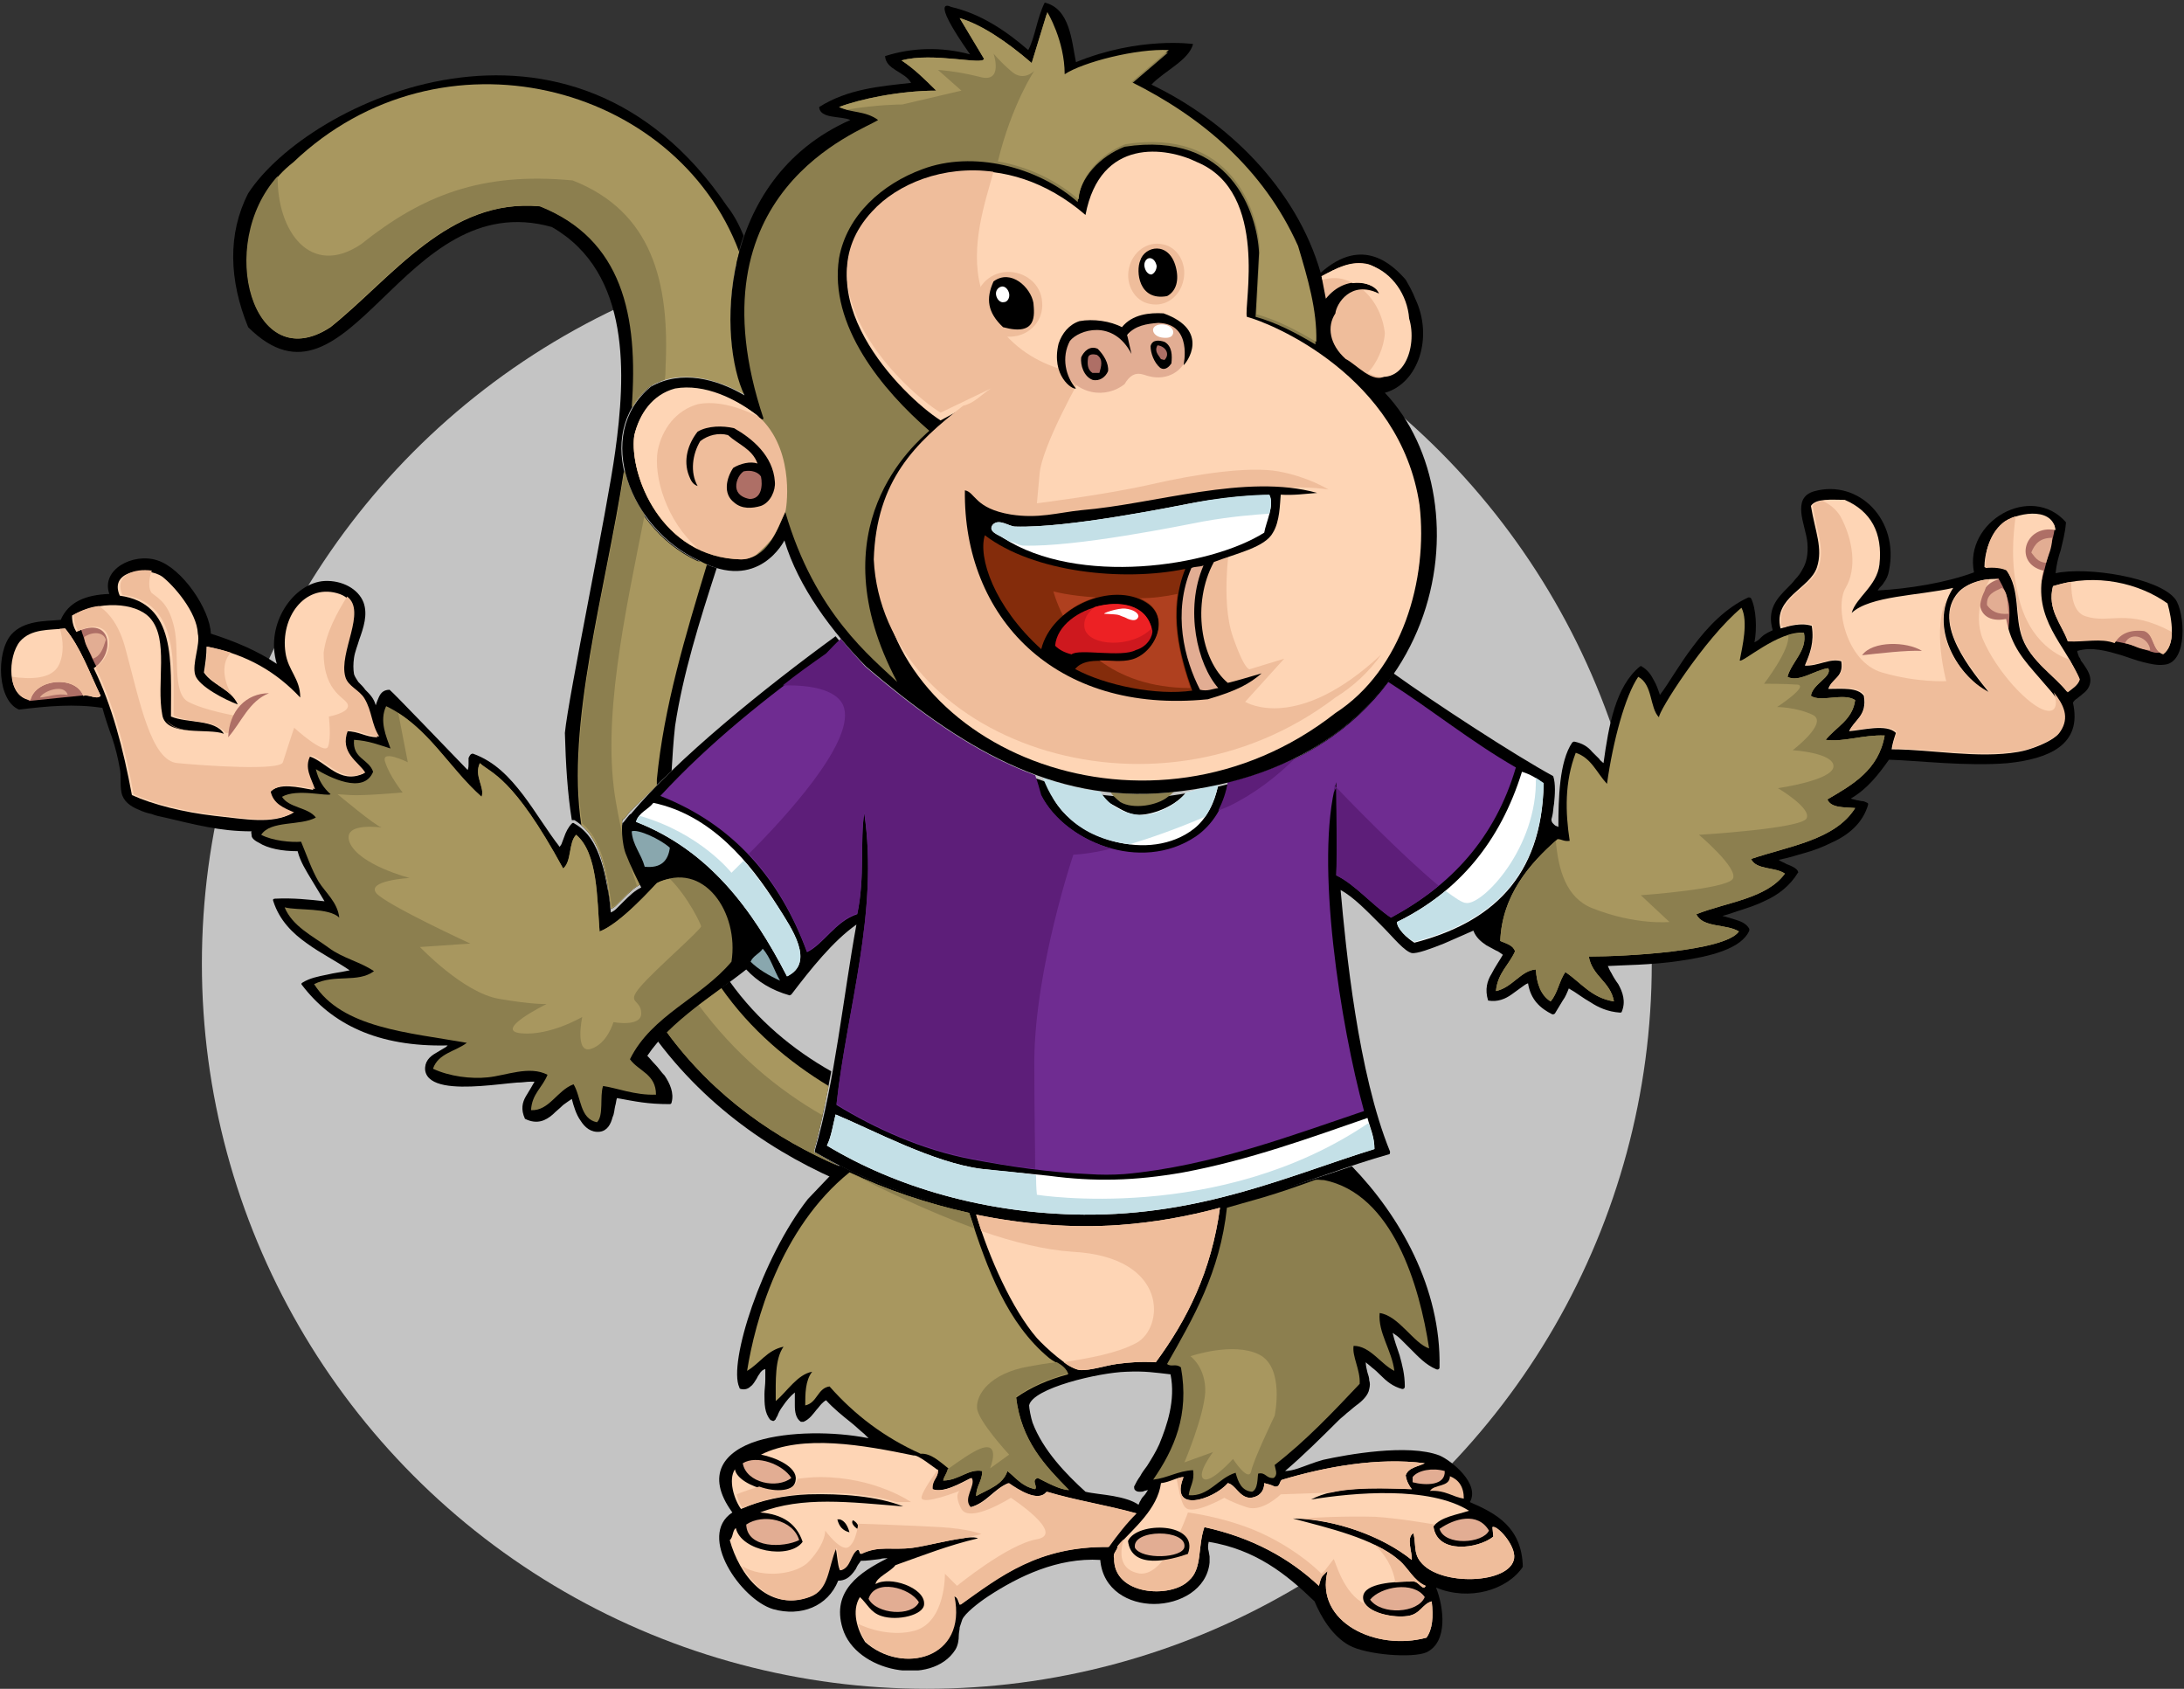
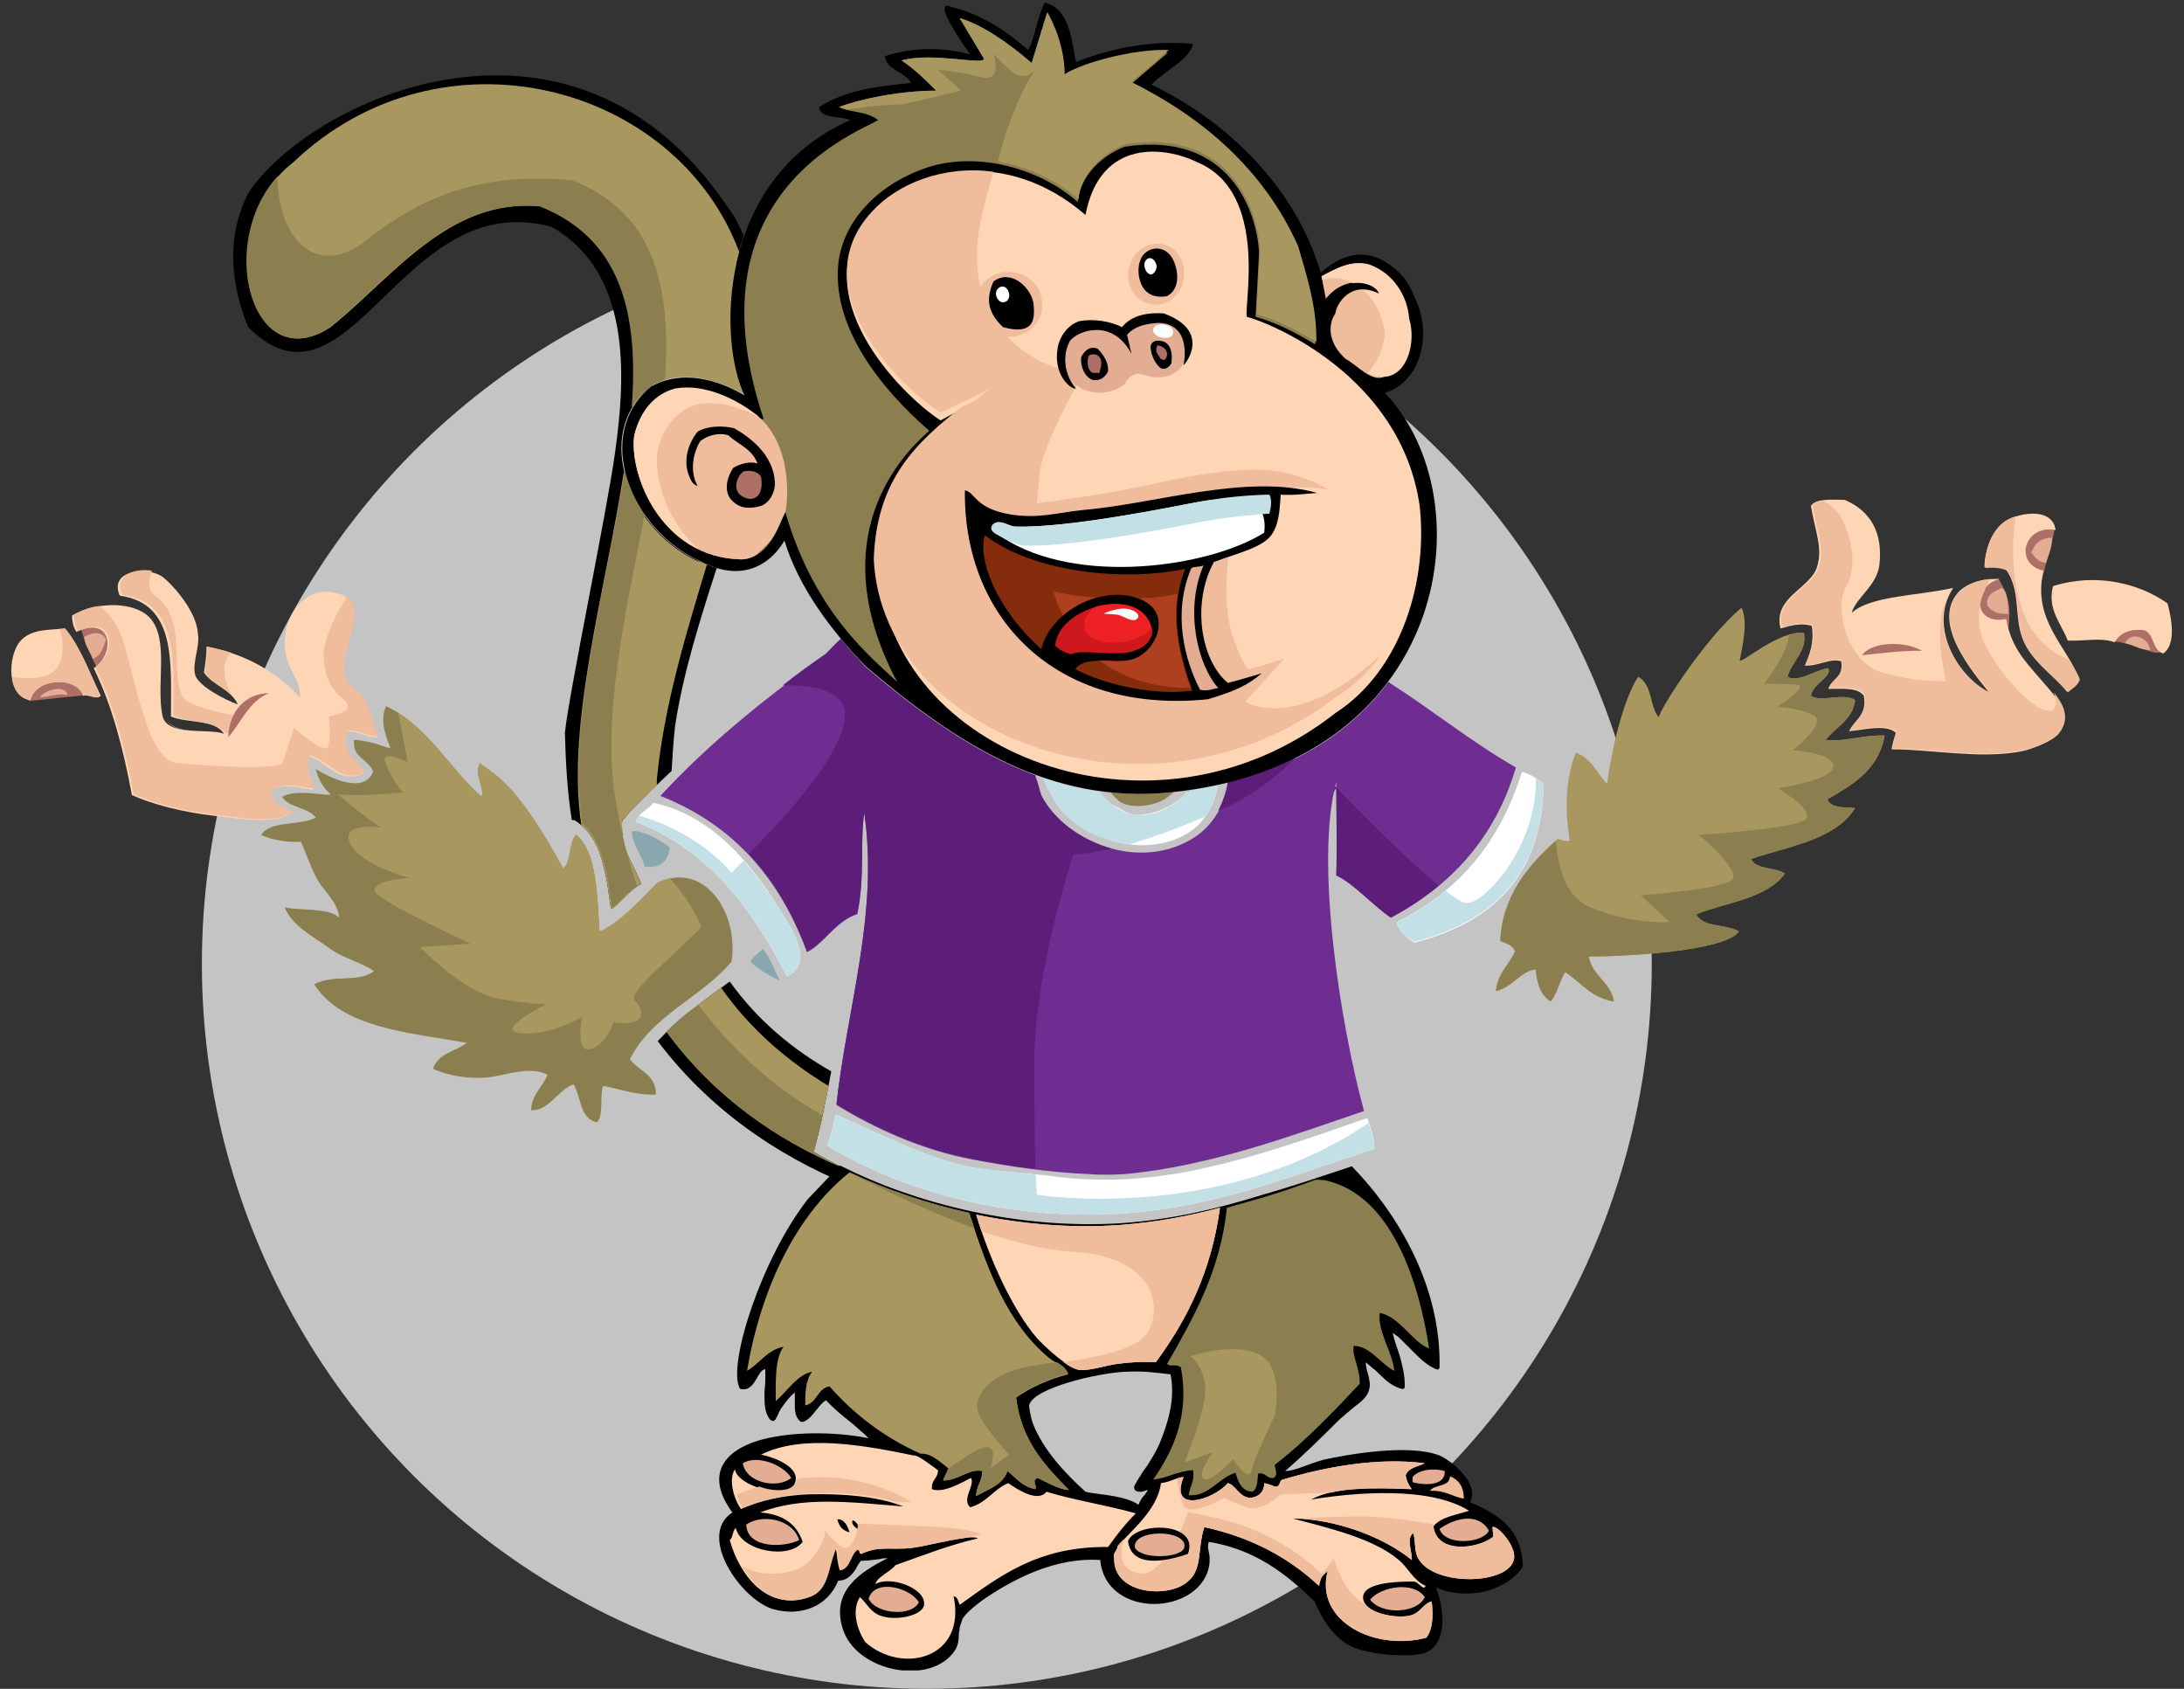
<svg xmlns="http://www.w3.org/2000/svg" width="119" height="92" viewBox="0 0 119 92" fill="none">
  <rect x="0" y="0" width="119" height="92" fill="#333333" stroke="none" />
  <circle cx="50.5" cy="52.5" r="39.5" fill="#C4C4C4" />
  <g clip-path="url(#clip0)">
    <path d="M40.518 12.839C39.856 14.767 39.667 16.789 39.809 18.482C37.729 18.012 36.452 19.047 35.979 20.787C35.79 20.834 35.601 20.928 35.412 21.069C32.244 23.702 34.325 28.828 38.012 30.521C38.391 30.71 38.721 30.851 39.052 30.945C38.107 33.861 37.209 36.729 36.783 39.551C36.688 40.398 36.641 41.197 36.594 41.996C35.837 42.702 35.128 43.407 34.372 44.16C34.372 44.113 33.994 44.677 33.946 44.63C33.852 44.536 33.852 45.806 34.135 46.417C34.372 46.981 34.703 47.546 34.939 48.157C34.561 48.345 34.277 48.627 33.994 48.91C33.852 49.051 33.71 49.192 33.568 49.333C33.474 49.427 33.379 49.474 33.284 49.521C33.237 49.051 33.143 48.627 33.095 48.157C33.001 47.687 32.906 47.217 32.764 46.746C32.481 45.853 32.055 45.147 31.299 44.677C31.251 44.677 31.204 44.677 31.157 44.677C30.921 43.219 30.826 41.62 30.779 39.927C30.968 37.952 33.095 27.747 33.521 24.596C34.088 20.504 34.419 14.861 30.07 12.368C21.89 10.064 19.054 23.326 13.522 17.824C12.482 15.284 12.387 12.745 13.522 10.534C16.784 5.502 31.11 -1.317 39.62 11.24C39.998 11.71 40.282 12.274 40.518 12.839ZM46.995 64.852C43.071 63.347 38.958 60.855 35.837 56.716C36.405 56.105 37.019 55.541 37.681 55.023C38.343 54.506 39.052 53.989 39.762 53.471C41.275 55.588 43.213 57.187 45.293 58.362C45.01 59.867 44.726 61.372 44.348 62.689C44.348 62.736 44.348 62.783 44.395 62.783C45.34 63.347 46.381 63.865 47.468 64.335C47.279 64.523 47.137 64.711 46.995 64.852Z" fill="black" />
    <path d="M39.288 53.801C40.896 56.105 42.976 57.845 45.151 59.162C44.914 60.385 44.631 61.607 44.347 62.689C44.347 62.736 44.347 62.783 44.395 62.783C44.82 63.018 45.245 63.3 45.718 63.535C42.361 62.078 38.958 59.82 36.31 56.199C36.735 55.776 37.208 55.352 37.728 54.976C38.201 54.6 38.768 54.224 39.288 53.801ZM38.532 30.71C37.35 34.613 36.168 38.516 35.79 42.467V42.796L34.371 44.16C34.371 44.113 33.993 44.677 33.946 44.63C33.851 44.536 33.851 45.806 34.135 46.417C34.371 46.981 34.702 47.546 34.939 48.157C34.56 48.345 34.277 48.627 33.993 48.91C33.851 49.051 33.709 49.192 33.568 49.333C33.473 49.427 33.379 49.474 33.284 49.521C33.237 49.051 33.142 48.627 33.095 48.157C33 47.687 32.906 47.217 32.764 46.746C32.528 46.041 32.197 45.383 31.677 44.959C30.826 39.457 33 32.167 33.993 25.678C34.466 27.7 35.979 29.628 38.012 30.569C38.201 30.569 38.39 30.663 38.532 30.71ZM15.98 8.841C24.017 1.176 36.83 4.515 40.281 13.732C39.43 16.836 39.856 19.987 40.565 21.492C39.052 20.646 37.114 20.081 35.459 21.022C35.033 21.351 34.702 21.774 34.466 22.198C34.844 17.165 33.946 13.027 29.454 11.24C24.443 10.77 21.37 15.143 18.013 17.824C13.522 20.787 11.489 12.322 15.98 8.841Z" fill="#A8975F" />
    <path d="M38.06 54.741C40.045 57.422 42.362 59.35 44.821 60.761C44.679 61.419 44.489 62.078 44.348 62.689C44.348 62.736 44.348 62.783 44.395 62.783C44.821 63.018 45.246 63.3 45.719 63.535C42.362 62.078 38.958 59.82 36.31 56.199C36.736 55.776 37.209 55.352 37.729 54.976L38.06 54.741ZM35.128 28.029C34.041 33.531 32.764 39.269 33.568 43.736C33.852 45.383 34.23 46.887 34.703 48.251C34.467 48.439 34.23 48.627 34.041 48.816C33.899 48.957 33.757 49.098 33.615 49.239C33.521 49.333 33.426 49.38 33.332 49.427C33.285 48.957 33.19 48.533 33.143 48.063C33.048 47.593 32.954 47.123 32.812 46.652C32.575 45.947 32.244 45.288 31.724 44.865C30.873 39.363 33.048 32.074 34.041 25.584C34.23 26.477 34.608 27.277 35.128 28.029ZM31.204 9.829C35.507 11.522 36.499 15.331 36.263 20.034C36.263 20.269 36.263 20.505 36.216 20.693C35.932 20.787 35.648 20.881 35.412 21.022C34.987 21.351 34.656 21.774 34.419 22.198C34.797 17.166 33.899 13.027 29.408 11.24C24.396 10.77 21.323 15.143 17.966 17.824C13.806 20.599 11.726 13.356 15.13 9.594C15.082 12.604 16.926 15.143 19.668 13.309C23.025 10.629 26.24 9.359 31.204 9.829Z" fill="#8C7F4F" />
-     <path d="M75.93 36.682C78.152 38.281 82.549 41.15 84.629 42.279C84.771 42.702 84.723 43.313 84.676 43.783C84.629 44.019 84.629 44.254 84.582 44.442L84.534 44.63C84.534 44.818 84.629 44.865 84.723 44.959C84.771 45.006 84.865 45.006 84.912 45.053C84.912 43.501 84.96 41.479 85.669 40.444L85.763 40.397C86.236 40.492 86.52 40.68 86.756 40.962C86.898 41.103 86.993 41.197 87.135 41.338C87.182 41.432 87.276 41.479 87.371 41.573C87.655 39.504 88.033 37.388 89.357 36.306C89.357 36.306 89.451 36.259 89.451 36.306C89.782 36.494 89.971 36.776 90.113 37.058C90.255 37.294 90.35 37.576 90.444 37.858C90.917 37.246 91.484 36.212 92.241 35.224C93.044 34.143 94.037 33.108 95.266 32.544C95.314 32.544 95.361 32.544 95.408 32.591C95.692 33.155 95.739 34.237 95.597 34.989C95.645 34.989 95.645 34.942 95.692 34.942C95.787 34.895 95.881 34.801 95.976 34.707C96.07 34.613 96.212 34.519 96.306 34.472C96.401 34.425 96.496 34.378 96.59 34.331C96.259 33.202 96.827 32.591 97.394 32.026C97.536 31.885 97.678 31.744 97.82 31.556C97.961 31.415 98.103 31.227 98.198 31.039C98.434 30.663 98.529 30.192 98.481 29.581C98.434 29.064 98.198 28.452 98.15 27.935C98.103 27.418 98.198 26.947 98.86 26.759C101.271 26.101 103.493 28.311 102.926 31.086C102.878 31.368 102.784 31.556 102.642 31.744C102.595 31.838 102.5 31.932 102.405 32.026L102.311 32.167C104.013 32.073 106.046 31.744 107.559 31.18C106.991 28.405 110.679 26.289 112.57 28.452C112.523 29.064 112.381 29.534 112.287 29.957C112.145 30.38 112.05 30.757 112.003 31.227C113.705 30.851 117.629 31.462 118.527 32.638C119.048 33.343 119.237 36.118 117.913 36.212C117.535 36.259 117.156 36.165 116.778 36.071C116.4 35.977 116.022 35.836 115.596 35.695C114.792 35.459 113.989 35.224 113.185 35.459C113.185 35.553 113.232 35.648 113.28 35.789C113.327 35.836 113.374 35.93 113.374 35.977L113.516 36.165C113.705 36.447 113.941 36.776 113.894 37.153C113.847 37.482 113.658 37.67 113.469 37.811C113.374 37.905 113.28 37.952 113.185 38.046C113.09 38.093 112.996 38.187 112.949 38.281C113.469 40.586 111.625 41.338 109.403 41.573C107.181 41.761 104.486 41.432 102.926 41.385C102.358 42.184 101.744 42.984 100.845 43.501C100.94 43.548 101.034 43.548 101.176 43.595C101.271 43.595 101.365 43.642 101.46 43.642C101.554 43.642 101.649 43.689 101.744 43.736C101.791 43.736 101.791 43.831 101.791 43.831C101.507 44.818 100.751 45.477 99.805 45.9C99.332 46.135 98.86 46.323 98.34 46.464C97.867 46.605 97.394 46.746 96.921 46.84C97.016 46.934 97.205 46.981 97.347 47.075C97.489 47.123 97.583 47.169 97.678 47.217C97.772 47.264 97.914 47.358 97.961 47.452C97.961 47.499 98.009 47.546 97.961 47.546C97.536 48.251 96.874 48.769 96.117 49.098C95.739 49.286 95.314 49.427 94.888 49.568C94.557 49.662 94.226 49.803 93.848 49.897L94.037 49.944C94.179 49.991 94.368 50.038 94.51 50.085C94.841 50.179 95.172 50.32 95.314 50.603V50.697C94.888 51.684 93.186 52.108 91.531 52.343C89.971 52.578 88.317 52.578 87.607 52.625C87.655 52.719 87.702 52.86 87.796 53.001C87.891 53.189 88.033 53.424 88.175 53.612C88.411 54.036 88.6 54.553 88.364 55.117C88.364 55.164 88.269 55.164 88.269 55.164C87.607 55.117 87.087 54.882 86.662 54.6C86.236 54.365 85.905 54.083 85.48 53.847C85.385 54.083 85.291 54.318 85.149 54.506C85.007 54.741 84.865 54.976 84.723 55.211C84.676 55.258 84.629 55.258 84.582 55.258C83.92 54.929 83.4 54.459 83.258 53.565C83.116 53.612 83.021 53.706 82.879 53.8C82.69 53.942 82.549 54.036 82.359 54.177C82.028 54.412 81.603 54.6 81.083 54.506C80.894 53.895 81.036 53.424 81.272 53.048C81.461 52.672 81.698 52.343 81.887 52.013C81.745 51.919 81.65 51.825 81.508 51.778C81.319 51.684 81.177 51.59 80.988 51.496C80.705 51.308 80.421 51.073 80.279 50.697C79.948 50.838 79.334 51.12 78.672 51.402C77.963 51.684 77.206 51.966 76.922 51.919C76.733 51.872 76.497 51.684 76.213 51.402C75.93 51.12 75.599 50.744 75.22 50.367C74.511 49.662 73.755 48.862 73.046 48.486C73.329 51.684 73.991 58.456 75.74 62.736C75.74 62.783 75.74 62.877 75.693 62.877C73.518 63.488 71.249 64.382 68.838 65.134C66.427 65.887 63.826 66.545 61.084 66.686C55.127 67.062 48.839 65.37 44.442 62.783C44.395 62.783 44.395 62.689 44.395 62.689C45.482 58.974 45.955 54.224 46.664 50.367C45.388 51.261 44.158 52.813 43.118 54.177L43.024 54.224C42.031 53.942 41.274 53.471 40.66 52.813C39.714 53.565 38.721 54.224 37.776 54.976C36.83 55.729 35.932 56.528 35.27 57.516C35.412 57.657 35.554 57.845 35.696 57.986C35.885 58.174 36.026 58.409 36.216 58.597C36.499 59.021 36.736 59.538 36.594 60.055C36.594 60.102 36.547 60.149 36.499 60.149C35.27 60.149 34.655 60.008 33.615 59.82C33.568 59.961 33.568 60.102 33.521 60.243C33.473 60.431 33.473 60.667 33.379 60.855C33.284 61.231 33.095 61.607 32.67 61.654C32.197 61.701 31.866 61.419 31.63 61.043C31.393 60.714 31.251 60.243 31.157 59.867C31.015 59.961 30.873 60.055 30.684 60.196C30.495 60.385 30.306 60.526 30.117 60.714C29.738 61.043 29.266 61.278 28.604 60.949C28.367 60.431 28.462 60.055 28.651 59.726C28.746 59.585 28.84 59.397 28.935 59.256C28.982 59.162 29.076 59.021 29.124 58.927C29.029 58.927 28.982 58.927 28.887 58.927C28.698 58.927 28.462 58.974 28.178 58.974C27.611 59.021 26.902 59.115 26.192 59.162C24.822 59.256 23.308 59.209 23.167 58.315C23.119 57.845 23.403 57.563 23.734 57.375C23.876 57.281 24.065 57.187 24.207 57.093C24.301 57.045 24.349 56.998 24.396 56.951C20.566 57.045 18.061 55.776 16.453 53.659C16.406 53.612 16.406 53.565 16.5 53.518C16.879 53.283 17.351 53.189 17.824 53.095C18.203 53.001 18.628 52.954 19.053 52.86C18.297 52.343 17.446 51.919 16.737 51.402C15.933 50.838 15.224 50.132 14.893 49.098C14.846 49.004 14.893 48.957 14.988 48.957C15.98 48.91 16.831 49.004 17.682 49.098C17.588 48.957 17.493 48.769 17.399 48.627C17.257 48.392 17.115 48.157 16.973 47.922C16.689 47.452 16.359 46.934 16.217 46.37C15.366 46.37 14.609 46.229 14.089 45.9C13.806 45.759 13.711 45.618 13.711 45.523C13.711 45.429 13.664 45.335 13.711 45.288C12.813 45.288 12.056 45.194 11.3 45.053C10.543 44.912 9.787 44.724 8.983 44.536C8.747 44.489 8.51 44.442 8.274 44.348C8.038 44.301 7.754 44.207 7.565 44.113C7.092 43.925 6.714 43.642 6.619 43.172C6.572 42.937 6.572 42.702 6.572 42.514C6.572 42.279 6.572 42.043 6.525 41.855C6.43 41.291 6.288 40.727 6.099 40.162C5.91 39.645 5.721 39.081 5.579 38.563C4.066 38.328 2.553 38.469 1.04 38.657C-0.142 38.187 -0.236 35.553 0.615 34.566C0.946 34.19 1.419 34.002 1.891 33.907C2.364 33.813 2.837 33.813 3.31 33.766C3.735 32.779 4.681 32.403 5.957 32.356C5.485 31.039 7.234 30.098 8.558 30.521C9.929 30.945 11.442 33.202 11.489 34.519C12.813 34.942 14.042 35.459 15.082 36.165C14.42 33.955 16.028 31.744 17.682 31.65C18.628 31.603 19.526 32.073 19.81 32.826C20.046 33.484 19.81 34.19 19.573 34.848C19.479 35.177 19.337 35.507 19.29 35.836C19.243 36.165 19.243 36.447 19.29 36.729C19.337 36.87 19.432 37.011 19.526 37.153C19.668 37.294 19.81 37.435 19.904 37.576C20.141 37.811 20.377 38.046 20.472 38.422C20.519 38.281 20.566 38.14 20.614 38.046C20.708 37.811 20.85 37.576 21.228 37.576C21.465 37.764 24.207 40.633 25.483 41.949C25.531 41.808 25.531 41.714 25.531 41.62V41.432C25.531 41.385 25.531 41.338 25.531 41.291C25.578 41.197 25.625 41.056 25.767 41.056C26.949 41.479 27.753 42.326 28.509 43.313C29.218 44.254 29.833 45.288 30.495 46.135L30.589 45.994L30.731 45.618C30.826 45.335 30.968 45.053 31.157 44.865C31.204 44.818 31.251 44.818 31.299 44.865C32.055 45.288 32.481 46.041 32.764 46.934C32.906 47.358 33.001 47.828 33.095 48.345C33.19 48.769 33.237 49.239 33.284 49.709C33.379 49.662 33.473 49.615 33.568 49.521C33.71 49.38 33.852 49.239 33.993 49.098C34.277 48.816 34.561 48.533 34.939 48.345C34.655 47.781 34.372 47.217 34.135 46.605C33.852 45.994 33.852 44.724 33.946 44.818C33.946 44.865 34.324 44.301 34.372 44.348C36.83 41.385 41.653 37.482 45.529 34.66C46.05 35.318 46.617 35.93 47.184 36.494C52.196 40.774 57.255 43.972 63.684 43.36C69.736 42.561 73.707 39.974 75.93 36.682Z" fill="black" />
    <path fill-rule="evenodd" clip-rule="evenodd" d="M1.56 38.187C1.56 38.187 1.419 37.2 1.75 36.494C2.081 35.789 2.884 36.306 3.593 36.494C4.303 36.682 4.775 37.858 4.775 37.858L1.56 38.187Z" fill="#AE6F66" />
    <path fill-rule="evenodd" clip-rule="evenodd" d="M4.35 34.048C4.35 34.048 5.957 33.578 6.477 33.86C6.997 34.143 8.274 39.88 6.619 38.234C4.964 36.541 4.35 34.048 4.35 34.048Z" fill="#AE6F66" />
    <path fill-rule="evenodd" clip-rule="evenodd" d="M107.938 31.697L108.883 31.509C108.883 31.509 109.309 32.167 109.451 32.873C109.592 33.578 109.309 35.224 109.309 35.224C109.309 35.224 108.41 34.942 108.174 34.425C107.89 33.907 107.701 33.437 107.654 32.826C107.512 32.215 107.938 31.697 107.938 31.697Z" fill="#AE6F66" />
    <path fill-rule="evenodd" clip-rule="evenodd" d="M110.679 28.311C110.679 28.311 111.956 28.311 111.956 28.687C111.956 29.064 111.672 29.957 111.672 29.957L111.058 32.356C111.058 32.356 109.734 31.368 109.686 30.333C109.592 29.346 110.679 28.311 110.679 28.311Z" fill="#AE6F66" />
    <path fill-rule="evenodd" clip-rule="evenodd" d="M114.604 34.848L114.793 33.719C114.793 33.719 116.116 33.39 116.778 33.437C117.44 33.484 118.149 35.177 117.866 35.412C117.582 35.695 117.346 35.553 116.447 35.224C115.549 34.942 114.604 34.848 114.604 34.848Z" fill="#AE6F66" />
    <path d="M73.66 63.535C76.261 66.216 78.53 70.166 78.436 74.493C78.436 74.587 78.341 74.634 78.246 74.587C77.679 74.352 77.254 73.882 76.875 73.505L76.592 73.223C76.497 73.129 76.403 73.035 76.308 72.941C76.166 72.8 76.024 72.706 75.882 72.612C75.977 73.035 76.119 73.411 76.261 73.835C76.403 74.352 76.544 74.869 76.544 75.528C76.544 75.622 76.497 75.669 76.403 75.669C75.882 75.528 75.552 75.246 75.221 74.916C75.079 74.775 74.937 74.634 74.748 74.493C74.653 74.399 74.511 74.305 74.417 74.211C74.417 74.399 74.464 74.587 74.511 74.775C74.559 74.916 74.606 75.057 74.606 75.198C74.653 75.34 74.653 75.481 74.606 75.669C74.559 75.998 74.228 76.327 73.897 76.562C73.708 76.703 73.566 76.844 73.377 76.986C73.235 77.127 73.093 77.221 72.951 77.362C71.958 78.349 71.013 79.29 70.02 80.136C70.209 80.136 70.445 80.089 70.729 79.995C71.155 79.854 71.58 79.666 72.1 79.525C73.377 79.243 76.734 78.632 78.436 79.29C79.097 79.572 80.658 80.842 80.09 81.829C81.509 82.441 82.927 83.193 82.974 85.357C82.123 86.626 80.043 87.238 78.246 86.485C78.672 87.567 78.908 89.448 77.726 90.012C76.97 90.342 74.464 90.153 73.519 89.636C72.573 89.119 71.958 88.037 71.627 87.238C70.067 85.733 68.412 84.416 65.859 83.993C65.812 84.181 65.812 84.369 65.859 84.51L65.907 84.792C65.907 84.886 65.907 85.027 65.907 85.121C65.765 86.579 64.299 87.379 62.881 87.379C61.51 87.379 60.092 86.626 59.95 84.98C57.633 84.839 55.505 85.874 53.851 86.956C53.283 87.332 52.574 87.896 52.432 88.225C52.385 88.366 52.338 88.507 52.291 88.649C52.291 88.79 52.243 88.931 52.243 89.072C52.243 89.354 52.196 89.636 52.054 89.871C50.778 91.894 46.617 91.094 45.908 88.696C45.293 86.673 46.853 85.639 48.366 84.886C48.225 84.886 48.083 84.886 47.941 84.933C47.563 84.98 47.232 85.027 46.901 85.027C46.853 85.121 46.759 85.216 46.712 85.31L46.617 85.498C46.57 85.545 46.523 85.639 46.475 85.686C46.286 85.921 46.05 86.109 45.672 86.109C45.104 87.52 43.639 88.084 42.126 87.661C40.376 87.144 37.965 83.664 39.904 82.394C38.391 80.325 39.478 79.055 41.275 78.49C42.977 77.973 45.435 77.973 47.326 78.349L47.09 78.114C46.853 77.926 46.617 77.691 46.381 77.503C45.908 77.127 45.388 76.703 45.01 76.28C44.915 76.327 44.821 76.421 44.773 76.468C44.679 76.562 44.584 76.703 44.49 76.797C44.3 77.033 44.111 77.315 43.78 77.456C43.733 77.456 43.686 77.456 43.639 77.456C43.355 77.268 43.308 76.891 43.308 76.562C43.308 76.327 43.308 76.092 43.308 75.857C43.071 76.045 42.835 76.327 42.646 76.609C42.504 76.797 42.409 76.986 42.362 77.127C42.315 77.221 42.267 77.268 42.267 77.315C42.173 77.409 42.173 77.409 42.126 77.409C42.078 77.409 42.031 77.362 41.984 77.362C41.653 76.986 41.653 76.468 41.653 75.951C41.653 75.716 41.7 75.434 41.7 75.151C41.7 74.963 41.7 74.728 41.7 74.587C41.653 74.587 41.558 74.634 41.511 74.681C41.464 74.728 41.416 74.775 41.369 74.869C41.322 74.916 41.275 75.01 41.227 75.104C41.133 75.246 41.038 75.434 40.896 75.528C40.755 75.669 40.566 75.716 40.376 75.669C40.329 75.669 40.282 75.622 40.282 75.575C39.667 74.258 41.511 68.52 44.017 65.323L45.766 63.488C50.021 65.652 55.647 66.969 61.037 66.639C63.827 66.451 66.379 65.84 68.791 65.087C70.445 64.617 72.1 64.053 73.66 63.535ZM62.55 81.171L62.361 81.218C62.266 81.265 62.219 81.265 62.124 81.265C62.03 81.265 61.935 81.265 61.841 81.171C61.794 81.124 61.794 81.03 61.794 80.983C61.888 80.795 61.983 80.607 62.124 80.419C62.219 80.231 62.361 80.042 62.503 79.854C62.739 79.478 62.975 79.102 63.165 78.679C63.59 77.644 64.063 76.28 63.779 74.869C62.928 74.775 62.408 74.681 61.368 74.728C59.855 74.775 56.262 75.622 56.073 76.562C56.073 76.703 56.167 77.221 56.262 77.503C56.829 79.008 58.106 80.325 59.146 81.265C59.524 81.359 60.139 81.406 60.659 81.5C61.179 81.594 61.699 81.735 62.03 81.971C62.077 81.924 62.077 81.829 62.124 81.782C62.172 81.688 62.219 81.594 62.314 81.5C62.408 81.406 62.455 81.312 62.55 81.171Z" fill="black" />
    <path d="M47.326 87.097C47.657 85.968 49.596 86.485 50.068 87.285C49.69 88.084 47.752 87.943 47.326 87.097Z" fill="#E2AD93" />
    <path d="M74.653 87.144C75.221 86.438 77.017 86.109 77.632 87.003C77.254 87.896 75.268 87.99 74.653 87.144Z" fill="#E2AD93" />
    <path d="M40.66 83.052C41.558 82.441 43.213 82.77 43.544 83.899C42.693 84.322 40.707 84.369 40.66 83.052Z" fill="#E2AD93" />
    <path d="M78.436 83.287C79.239 82.723 80.516 82.347 81.13 83.381C80.799 84.087 78.719 84.228 78.436 83.287Z" fill="#E2AD93" />
    <path d="M40.471 79.713C41.227 79.243 42.645 79.76 43.118 80.513C42.362 81.124 40.66 80.795 40.471 79.713Z" fill="#E2AD93" />
    <path d="M77.915 81.218C78.151 80.842 79.002 81.03 79.002 80.419C79.475 80.607 79.759 80.983 79.759 81.641C79.144 81.547 78.766 81.171 77.915 81.218Z" fill="#EFBD9B" />
    <path d="M76.97 80.466C77.253 80.089 78.057 79.948 78.719 80.136C78.766 80.936 77.679 80.936 76.97 80.748V80.466Z" fill="#E2AD93" />
    <path d="M49.785 79.29C50.021 79.243 50.825 79.901 51.109 80.09C51.109 80.56 50.73 80.607 50.778 81.124C51.392 81.359 52.338 80.795 52.905 80.513C53.142 80.936 52.385 81.641 52.858 82.112C53.756 81.876 54.134 81.124 54.938 80.795C55.411 81.124 56.546 81.876 57.018 81.265C58.579 81.736 60.186 81.971 61.888 82.441C61.321 83.005 60.848 83.617 60.375 84.275C56.546 84.228 54.465 85.874 52.291 87.426C52.196 87.238 52.196 87.003 51.96 86.956C52.669 90.389 49.123 91.235 47.137 89.448C46.712 88.79 46.381 87.755 46.853 87.003C47.232 87.332 47.421 87.849 48.035 88.037C48.886 88.319 50.352 87.99 50.352 87.379C50.399 86.485 48.461 85.827 47.705 86.297C47.752 85.921 48.508 85.639 48.792 85.263C50.258 84.745 51.676 84.181 53.283 83.805C52.905 83.57 50.73 84.181 49.69 84.322C48.556 84.463 47.894 84.181 46.901 84.651C46.806 84.651 46.853 84.416 46.712 84.416C46.286 84.651 46.333 85.404 45.766 85.545C45.624 85.216 45.624 84.698 45.53 84.322C45.057 85.404 45.151 86.626 44.064 87.003C41.795 87.802 40.282 85.78 39.762 83.899C39.951 83.758 39.904 83.381 40.093 83.24C40.376 84.51 43.024 84.98 43.733 83.993C43.402 83.005 42.646 82.488 41.416 82.394C43.733 81.5 46.286 81.829 49.217 82.065C47.799 81.5 45.813 81.359 44.064 81.406C42.74 81.453 41.416 81.736 40.376 82.206C39.998 81.688 39.667 80.607 40.045 80.042C40.187 81.03 43.26 81.829 43.355 80.607C43.449 79.901 42.22 79.384 41.464 79.243C43.733 78.114 47.043 78.726 49.785 79.29Z" fill="#FED5B5" />
    <path d="M63.259 80.795C63.732 80.748 64.157 80.466 64.488 80.466C63.684 82.488 66.143 81.688 66.899 80.795C67.325 80.889 67.514 81.547 68.081 81.594C68.46 81.594 68.885 81.359 68.885 80.795C69.074 80.842 69.263 80.889 69.452 80.983C69.783 81.03 69.689 80.654 69.878 80.607C72.242 79.901 75.079 79.384 77.632 79.713C77.253 79.901 76.733 79.948 76.591 80.372C76.639 80.701 76.781 80.936 76.922 81.124C74.842 81.03 72.762 80.983 71.438 81.688C73.755 81.312 77.868 80.936 80.043 82.3C79.334 82.535 78.53 82.629 78.104 83.146C78.293 84.698 80.563 84.369 81.367 83.711L81.319 83.193C81.556 83.052 82.596 84.181 82.501 84.886C82.312 86.297 78.435 86.438 77.395 85.074C77.017 84.604 77.159 84.134 77.017 83.522C76.591 83.758 76.97 84.604 76.922 84.98C75.362 83.711 72.809 82.77 70.445 82.723C72.384 83.24 74.842 83.805 76.213 84.98C76.733 85.404 77.017 86.109 77.679 86.391C77.537 86.72 77.301 86.109 76.97 86.156C75.93 86.156 74.369 86.25 74.275 86.956C74.18 87.755 75.74 88.178 76.686 88.037C77.395 87.943 77.49 87.379 78.01 87.238C78.104 88.084 78.057 88.743 77.726 89.213C74.984 89.965 71.627 88.366 72.336 85.592C72.005 85.686 71.958 86.062 71.864 86.391C70.256 84.886 68.223 83.758 65.623 83.193C65.245 84.275 65.528 85.451 64.772 86.109C63.779 87.097 60.658 86.909 60.706 84.886C60.611 84.604 60.895 84.463 60.895 84.228C61.793 83.24 63.07 82.206 63.259 80.795Z" fill="#FED5B5" />
    <path d="M60.989 66.733C62.928 66.592 64.724 66.263 66.474 65.793C66.001 69.273 64.677 71.906 62.975 74.211C62.171 74.164 61.557 74.211 60.848 74.305C60.186 74.399 59.382 74.681 58.815 74.634C58.2 74.54 56.971 73.411 56.498 72.894C55.127 71.295 53.898 68.52 53.188 66.169C55.694 66.686 58.389 66.921 60.989 66.733Z" fill="#FED5B5" />
    <path d="M72.147 64.288C75.882 65.04 77.347 70.025 77.868 73.458C77.017 73.176 76.213 71.671 75.173 71.53C75.078 72.612 75.835 73.552 75.976 74.681C75.22 74.305 74.653 73.317 73.754 73.317C73.66 73.882 74.133 74.634 74.085 75.387C72.62 76.939 71.154 78.49 69.452 79.807C69.499 80.089 69.641 80.325 69.405 80.513C68.979 80.56 68.979 80.183 68.554 80.278C68.506 80.513 68.554 81.124 68.223 81.265C67.655 81.218 67.466 80.748 67.325 80.231C66.379 80.513 65.859 81.547 64.771 81.453C64.819 80.983 65.102 80.701 65.008 80.089C64.157 80.136 63.637 80.513 62.833 80.607C63.968 78.961 64.819 77.08 64.346 74.493C64.062 74.258 63.826 74.493 63.59 74.305C65.008 71.812 66.474 69.32 66.852 65.793C67.514 65.605 68.175 65.417 68.837 65.228C69.783 64.946 70.728 64.617 71.627 64.288C71.769 64.241 71.958 64.288 72.147 64.288Z" fill="#8C7F4F" />
    <path d="M52.81 66.075C53.803 69.179 54.891 72.095 57.16 73.976C57.491 74.258 58.011 74.352 58.2 74.869C57.113 75.151 56.167 75.575 55.363 76.139C55.647 78.49 56.924 79.854 58.247 81.171C57.775 81.171 57.018 80.748 56.545 80.513C56.167 80.654 56.545 80.936 56.404 81.124C55.694 80.983 55.363 80.513 54.891 80.136C54.654 80.889 53.85 81.124 53.189 81.5C53.189 80.936 53.52 80.701 53.52 80.136C52.763 79.995 52.243 80.654 51.392 80.654C51.439 80.419 51.628 80.231 51.676 79.995C51.25 79.666 50.73 79.149 50.163 79.196C48.177 78.302 46.57 77.08 45.199 75.528C44.537 75.622 44.537 76.421 43.875 76.562C43.875 75.951 43.875 75.198 44.253 74.728C43.449 74.869 42.882 75.81 42.267 76.327C42.267 75.198 42.22 74.023 42.693 73.364C41.794 73.552 41.416 74.258 40.707 74.681C41.133 72.001 42.504 66.921 46.286 63.865C48.272 64.805 50.494 65.558 52.81 66.075Z" fill="#A8975F" />
    <path d="M45.624 82.77H45.766C46.05 82.864 46.191 83.146 46.286 83.475C45.908 83.381 45.719 83.146 45.624 82.77Z" fill="black" />
    <path d="M46.475 82.817C46.664 82.911 46.854 83.146 46.712 83.287C46.57 83.193 46.334 82.958 46.475 82.817Z" fill="black" />
    <path d="M60.989 66.733C62.928 66.592 64.724 66.263 66.474 65.793C66.001 69.273 64.677 71.906 62.975 74.211C62.171 74.164 61.557 74.211 60.848 74.305C60.186 74.399 59.382 74.681 58.815 74.634C58.578 74.587 58.247 74.446 57.964 74.211C59.382 73.976 60.8 73.741 61.888 73.176C63.448 72.377 63.732 68.474 58.436 68.191C56.971 68.097 55.221 67.674 53.472 67.063C53.378 66.78 53.283 66.451 53.188 66.169C55.694 66.686 58.389 66.921 60.989 66.733Z" fill="#EFBD9B" />
    <path d="M52.811 66.075L53.094 66.921C50.541 65.981 47.988 64.758 46.286 63.865C48.272 64.805 50.494 65.558 52.811 66.075ZM58.248 81.171C57.775 81.171 57.018 80.748 56.546 80.513C56.167 80.654 56.546 80.936 56.404 81.124C55.695 80.983 55.364 80.513 54.891 80.136C54.654 80.889 53.851 81.124 53.189 81.5C53.189 80.936 53.52 80.701 53.52 80.136C52.763 79.995 52.243 80.654 51.392 80.654C51.44 80.419 51.581 80.278 51.629 80.042C52.291 79.572 52.952 79.102 53.425 78.914C54.56 78.49 53.945 79.995 53.945 79.995L54.985 79.243C54.985 79.243 53.283 77.409 53.236 76.703C53.189 75.951 53.945 74.822 56.026 74.446C56.546 74.352 57.066 74.258 57.586 74.211C57.822 74.352 58.059 74.493 58.2 74.822C57.113 75.104 56.167 75.528 55.364 76.092C55.647 78.49 56.924 79.807 58.248 81.171Z" fill="#8C7F4F" />
    <path fill-rule="evenodd" clip-rule="evenodd" d="M64.535 79.666C64.535 79.666 65.575 77.221 65.67 75.857C65.717 74.493 64.866 73.882 64.866 73.882C64.866 73.882 67.183 73.082 68.601 73.788C70.019 74.493 69.452 77.127 69.452 77.127C69.452 77.127 68.317 79.478 68.176 80.136C68.034 80.795 67.183 79.478 67.183 79.478C67.183 79.478 65.954 80.842 65.575 80.56C65.197 80.278 66.095 79.102 66.095 79.102L64.535 79.666Z" fill="#A8975F" />
-     <path d="M51.108 80.043C51.156 80.513 50.778 80.607 50.825 81.124C51.439 81.359 52.385 80.795 52.952 80.513C53.189 80.936 52.432 81.641 52.905 82.112C53.803 81.877 54.181 81.124 54.985 80.795C55.458 81.124 56.593 81.877 57.066 81.265C58.626 81.736 60.233 81.971 61.935 82.441C61.368 83.005 60.895 83.617 60.422 84.275C56.593 84.228 54.513 85.874 52.338 87.426C52.243 87.238 52.243 87.003 52.007 86.956C52.716 90.389 49.17 91.235 47.184 89.448C46.995 89.166 46.853 88.837 46.759 88.461C47.326 88.743 48.603 89.166 49.832 88.837C51.534 88.367 51.487 85.733 51.487 85.733L52.148 86.391C52.148 86.391 54.891 84.134 56.498 83.852C58.106 83.57 55.08 81.594 55.08 81.594C55.08 81.594 52.858 83.005 52.385 82.206C51.959 81.406 52.29 81.218 52.29 81.218C52.29 81.218 50.257 82.018 50.21 81.594C50.21 81.359 50.636 80.701 51.108 80.043Z" fill="#EFBD9B" />
    <path d="M48.839 81.829C47.468 81.406 45.766 81.265 44.158 81.359C42.834 81.406 41.511 81.688 40.471 82.159C40.329 81.971 40.187 81.688 40.14 81.406C40.471 81.265 40.896 81.124 41.369 80.983C42.267 81.312 43.355 81.265 43.449 80.56C43.827 80.513 44.253 80.466 44.678 80.466C47.704 80.466 49.643 81.829 49.643 81.829H48.839Z" fill="#EFBD9B" />
    <path d="M74.369 87.379C74.748 87.896 75.93 88.131 76.686 88.037C77.395 87.943 77.49 87.379 78.01 87.238C78.104 88.084 78.057 88.743 77.726 89.213C74.984 89.965 71.627 88.366 72.336 85.592L72.1 85.827C71.958 85.968 71.911 86.203 71.864 86.391C70.256 84.886 68.223 83.758 65.623 83.193C65.245 84.275 65.528 85.451 64.772 86.109C63.779 87.097 60.658 86.909 60.706 84.886C60.611 84.604 60.895 84.463 60.895 84.228C60.989 84.087 61.131 83.946 61.226 83.852C60.989 84.651 61.037 85.451 61.935 85.686C63.448 86.156 64.725 82.394 64.725 82.394C64.725 82.394 67.041 82.676 69.027 83.664C70.823 84.557 71.816 85.545 72.005 85.733L72.195 85.545L72.667 84.933C72.762 85.027 73.187 86.814 74.369 87.379Z" fill="#EFBD9B" />
-     <path d="M74.842 84.134C75.362 84.369 75.835 84.651 76.213 84.98C76.733 85.404 77.017 86.109 77.678 86.391C77.537 86.721 77.3 86.109 76.969 86.156C76.686 86.156 76.355 86.156 76.024 86.203C75.929 85.451 75.456 84.604 74.842 84.134Z" fill="#EFBD9B" />
    <path d="M78.198 83.052L78.104 83.146C78.293 84.698 80.562 84.369 81.366 83.711L81.319 83.193C81.555 83.052 82.595 84.181 82.501 84.886C82.312 86.297 78.435 86.438 77.395 85.075C77.016 84.604 77.158 84.134 77.016 83.523C76.591 83.758 76.969 84.604 76.922 84.98C75.456 83.805 73.187 82.911 70.965 82.723C71.438 82.676 73.281 82.582 74.936 82.629C76.307 82.723 77.584 82.958 78.198 83.052Z" fill="#EFBD9B" />
    <path d="M64.11 80.56C64.252 80.513 64.347 80.466 64.489 80.466C63.685 82.488 66.143 81.688 66.9 80.795C67.325 80.889 67.514 81.547 68.082 81.594C68.46 81.594 68.885 81.359 68.885 80.795C69.075 80.842 69.264 80.889 69.453 80.983C69.784 81.03 69.689 80.654 69.878 80.607C72.242 79.901 75.079 79.384 77.632 79.713C77.254 79.901 76.734 79.948 76.592 80.372C76.639 80.701 76.781 80.936 76.923 81.124C75.315 81.077 73.755 81.03 72.526 81.312L69.784 81.406C69.784 81.406 68.791 82.394 67.94 82.112C67.089 81.829 66.711 81.594 66.711 81.594C66.711 81.594 64.961 82.582 64.583 82.112C64.394 81.971 64.252 81.312 64.11 80.56Z" fill="#EFBD9B" />
    <path d="M52.48 83.805C51.629 83.899 50.447 84.228 49.738 84.322C48.603 84.463 47.941 84.181 46.948 84.651C46.854 84.651 46.901 84.416 46.759 84.416C46.334 84.651 46.381 85.404 45.814 85.545C45.672 85.216 45.672 84.698 45.577 84.322C45.104 85.404 45.199 86.626 44.112 87.002C42.457 87.614 41.18 86.626 40.424 85.309C41.559 86.015 43.45 85.78 44.112 85.027C45.01 84.04 44.963 83.381 44.963 83.381C44.963 83.381 45.814 84.557 46.239 84.275C46.665 83.993 46.759 83.005 46.759 83.005C46.759 83.005 49.69 83.099 51.251 83.193C52.811 83.287 53.473 83.57 53.473 83.57C53.473 83.57 53.094 83.663 52.48 83.805Z" fill="#EFBD9B" />
    <path d="M61.462 83.946C61.935 82.864 65.386 82.911 64.724 84.651C63.779 84.981 61.651 85.545 61.462 83.946Z" fill="black" />
    <path d="M64.535 84.275C64.441 84.886 62.219 84.98 61.84 84.322C61.651 83.287 64.677 83.287 64.535 84.275Z" fill="#E2AD93" />
    <path d="M64.488 63.865C68.034 63.206 71.391 61.983 74.511 60.902C74.653 61.466 74.889 61.889 74.889 62.595C70.209 64.053 65.481 66.216 59.051 66.169C53.709 66.122 48.792 64.664 45.057 62.407C45.293 61.937 45.388 61.278 45.529 60.714C47.562 61.56 50.872 63.347 53.472 63.676C54.654 63.818 55.883 63.912 57.16 64.053C59.618 64.382 61.84 64.335 64.488 63.865Z" fill="white" />
    <path d="M40.897 52.39C41.038 52.061 41.369 51.967 41.558 51.684C41.984 52.155 42.173 52.86 42.504 53.424C41.889 53.142 41.322 52.813 40.897 52.39Z" fill="#89A7AE" />
    <path d="M35.128 47.217C34.939 46.511 34.466 46.041 34.419 45.288C34.75 45.147 35.979 45.712 36.499 46.182C36.405 46.887 36.026 47.311 35.128 47.217Z" fill="#89A7AE" />
    <path d="M42.409 49.427C43.118 50.556 44.442 52.437 42.882 53.189C40.991 49.521 38.627 46.323 34.655 44.771C34.797 44.254 35.317 44.113 35.601 43.736C38.721 44.395 40.849 46.934 42.409 49.427Z" fill="white" />
    <path d="M63.637 43.407C63.07 43.878 61.746 44.113 61.037 43.69C60.8 43.501 60.611 43.313 60.517 43.172C61.557 43.266 62.597 43.266 63.684 43.172L63.968 43.125C63.873 43.219 63.779 43.313 63.637 43.407Z" fill="#8C7F4F" />
    <path d="M64.63 43.172C64.961 43.078 65.34 42.984 65.671 42.89C65.907 42.843 66.143 42.796 66.38 42.749C66.191 43.736 65.718 44.63 65.056 45.147C62.645 47.029 58.532 45.712 57.35 43.407L57.586 43.454C58.059 43.548 58.532 43.595 59.004 43.642C59.43 43.69 59.903 43.69 60.328 43.69C60.943 43.972 61.416 44.395 62.078 44.395C63.023 44.348 64.11 43.831 64.63 43.172Z" fill="white" />
    <path d="M76.119 50.226C79.476 48.58 81.745 45.853 82.927 42.044C83.4 42.184 83.778 42.42 84.109 42.702C84.015 47.828 81.225 50.273 77.065 51.355C76.686 51.12 76.119 50.603 76.119 50.226Z" fill="white" />
    <path d="M21.276 40.774C21.04 40.115 20.661 39.269 21.04 38.469C23.309 39.551 24.444 41.808 26.24 43.407C26.429 42.89 25.815 42.279 26.146 41.573C26.76 42.138 27.942 42.279 30.684 47.311C31.157 46.934 30.968 45.9 31.393 45.477C32.575 46.464 32.528 48.957 32.67 50.744C33.805 50.32 35.554 48.345 35.79 48.11C38.343 46.84 40.282 49.709 39.856 52.39C38.202 54.365 35.507 55.305 34.325 57.704C34.798 58.362 35.743 58.503 35.743 59.632C34.608 59.679 33.568 59.256 32.859 59.162C32.67 59.726 32.907 60.761 32.528 61.137C31.583 60.949 31.677 59.773 31.252 59.068C30.353 59.397 29.928 60.526 28.935 60.478C28.982 59.585 29.55 59.256 29.833 58.55C28.84 58.033 27.564 58.597 26.571 58.691C25.673 58.785 24.491 58.644 23.593 58.221C23.876 57.375 24.822 57.281 25.436 56.81C22.269 56.246 18.628 56.011 17.115 53.612C18.25 53.048 19.479 53.565 20.378 52.907C19.621 52.39 18.676 52.202 17.919 51.637C17.021 50.979 15.934 50.462 15.508 49.427C16.217 49.615 17.919 49.427 18.486 49.991C18.392 49.145 17.73 48.627 17.352 48.016C16.974 47.358 16.737 46.652 16.406 45.853C15.886 45.9 14.846 45.806 14.231 45.477C14.752 44.677 16.359 45.006 17.21 44.536C16.785 43.972 15.744 44.019 15.366 43.407C16.17 42.937 17.872 43.407 18.014 43.266C17.636 42.937 17.352 42.514 17.21 41.902C17.919 42.326 19.81 43.313 20.33 42.043C20.094 41.338 19.196 41.338 19.29 40.303C20.094 40.35 20.661 40.586 21.276 40.774Z" fill="#8C7F4F" />
    <path d="M2.175 37.999C2.317 37.67 3.499 37.2 3.688 37.858C3.073 37.764 2.695 37.952 2.175 37.999Z" fill="#E2AD93" />
    <path d="M65.15 45.571C66.049 44.959 66.758 43.878 66.9 42.655C70.918 41.667 73.802 39.645 75.646 37.153C78.01 38.657 80.138 40.398 82.596 41.808C81.461 45.665 79.05 48.251 75.788 49.991C74.748 49.286 73.802 48.157 72.809 47.687C72.904 45.759 72.809 44.395 72.809 42.608C71.627 46.934 73.046 55.87 74.322 60.526C70.54 61.795 66.001 63.535 61.273 63.959C60.612 64.006 59.95 64.006 59.288 63.959C57.113 63.865 54.938 63.535 52.953 63.159C50.21 62.642 47.657 61.466 45.577 60.196C46.144 54.976 47.894 49.756 47.09 44.301C46.853 45.853 47.137 47.781 46.712 49.803C45.53 50.179 44.868 51.449 43.97 51.872C42.504 47.875 39.951 44.912 35.98 43.36C38.674 40.444 41.748 37.999 45.01 35.648C47.184 39.88 51.818 42.514 56.735 43.36C58.011 45.806 62.124 47.593 65.15 45.571Z" fill="#6F2C91" />
    <path d="M115.785 35.036C116.116 34.331 117.109 34.754 117.156 35.412C116.589 35.412 116.258 35.13 115.785 35.036Z" fill="#E2AD93" />
    <path d="M4.586 34.707C4.964 34.425 5.626 34.378 5.768 34.848C5.626 35.318 5.484 35.742 5.059 35.883C4.917 35.459 4.633 35.224 4.586 34.707Z" fill="#E2AD93" />
    <path d="M3.546 34.237C4.397 35.271 4.87 36.635 5.485 37.905C5.248 38.14 4.87 37.811 4.539 37.905C4.114 36.776 1.939 36.964 1.655 38.14C0.331 37.952 0.426 35.742 1.088 34.942C1.703 34.237 2.695 34.331 3.546 34.237Z" fill="#FED5B5" />
    <path d="M90.397 39.081C90.303 38.846 92.856 34.801 94.889 33.108C95.267 33.861 94.936 35.224 94.794 35.977C94.889 36.165 96.922 34.331 98.293 34.472C98.482 35.459 97.631 36.024 97.394 36.87C98.009 37.2 98.907 36.494 99.617 36.4C99.853 36.87 98.765 37.246 98.671 37.905C99.191 38.281 100.467 37.717 101.082 38.14C100.94 39.222 100.042 39.598 99.475 40.303C100.42 40.444 101.508 40.021 102.69 40.068C102.359 41.949 100.94 42.749 99.569 43.548C99.758 44.019 100.467 43.972 101.082 44.019C99.995 45.759 97.489 46.088 95.409 46.793C95.692 47.405 96.733 47.217 97.252 47.593C96.26 48.957 94.085 49.145 92.43 49.803C92.761 50.556 94.085 50.32 94.747 50.744C93.99 51.825 88.553 52.108 86.568 52.108C86.757 53.189 87.75 53.471 87.939 54.553C86.709 54.365 86.142 53.518 85.291 52.954C84.96 53.424 84.866 54.13 84.487 54.553C83.967 54.224 83.731 53.612 83.684 52.813C82.88 52.86 82.407 53.8 81.509 53.989C81.603 53.001 82.218 52.578 82.549 51.825C82.454 51.496 82.076 51.402 81.745 51.261C81.84 48.769 83.353 47.028 84.866 45.712C85.102 45.712 85.197 45.853 85.528 45.806C85.291 44.254 85.244 42.608 85.858 41.009C86.709 41.291 86.993 42.09 87.56 42.702C87.891 40.35 88.553 37.905 89.263 36.87C90.066 37.294 89.877 38.563 90.397 39.081Z" fill="#A8975F" />
    <path d="M109.072 32.026C109.45 32.261 109.355 32.967 109.45 33.437C108.835 33.484 108.504 33.296 108.268 32.967C108.221 32.356 108.693 32.215 109.072 32.026Z" fill="#E2AD93" />
    <path d="M111.862 31.932C114.225 31.18 116.589 31.791 118.102 32.873C118.339 33.719 118.575 35.13 117.866 35.601C117.251 35.413 117.393 34.519 116.826 34.331C115.975 34.237 115.502 34.519 115.218 34.989C114.462 34.707 113.611 34.942 112.665 34.895C112.334 34.002 111.531 33.202 111.862 31.932Z" fill="#FED5B5" />
    <path d="M10.638 36.776C10.828 37.388 12.293 38.14 12.955 38.375C12.577 37.529 11.584 37.34 11.111 36.635C11.206 36.024 11.253 35.695 11.253 35.224C13.475 35.648 15.082 36.635 16.359 37.999C16.359 36.964 15.697 36.541 15.555 35.553C15.272 33.625 16.595 31.838 18.345 32.309C20.33 32.826 18.297 35.412 18.723 36.917C18.865 37.435 19.479 37.623 19.763 38.093C20.189 38.798 20.141 39.504 20.567 40.162C19.905 40.162 19.574 39.833 18.865 39.833C18.392 41.056 19.432 41.526 19.81 42.137C18.487 42.749 17.777 41.479 16.832 41.197C16.454 41.855 16.879 42.467 17.068 43.031C16.217 42.89 15.224 42.608 14.657 43.172C14.799 43.831 15.366 44.066 15.934 44.301C14.799 44.912 13.428 44.63 11.678 44.442C10.024 44.254 8.322 43.831 7.187 43.313C6.714 40.774 6.1 38.422 5.107 36.4C6.289 35.648 6.147 33.484 4.161 34.425C4.019 34.19 3.925 33.907 3.925 33.531C5.343 32.732 7.376 32.779 8.18 33.672C9.22 34.848 8.511 37.2 8.842 38.94C9.031 40.162 11.395 39.645 12.198 39.974C11.726 39.175 10.213 39.41 9.315 39.034C9.315 36.024 9.598 32.873 6.525 32.45C5.91 31.039 8.038 30.851 8.842 31.415C9.456 31.885 10.733 33.343 10.78 34.519C10.922 35.13 10.449 36.165 10.638 36.776Z" fill="#FED5B5" />
    <path d="M110.679 30.098C110.868 29.628 111.151 29.299 111.813 29.299C111.813 29.863 111.624 30.192 111.482 30.663C111.01 30.616 110.868 30.333 110.679 30.098Z" fill="#E2AD93" />
    <path d="M109.119 28.499C109.733 27.982 111.814 27.512 112.003 28.875C110.301 28.546 109.686 30.709 111.341 31.086C110.726 33.766 112.57 35.13 113.279 36.964C113.185 37.294 112.854 37.482 112.617 37.67C111.908 36.776 110.679 36.024 110.206 34.801C109.733 33.578 110.112 32.167 109.308 31.039C109.024 30.898 108.599 30.851 108.126 30.898C108.126 30.192 108.41 29.111 109.119 28.499Z" fill="#FED5B5" />
    <path d="M102.406 30.757C102.264 31.932 101.129 32.544 100.893 33.39C101.886 32.45 104.581 32.45 106.425 32.026C105.006 34.19 106.756 36.917 108.41 37.764C107.512 36.635 105.195 33.955 106.708 32.261C107.134 31.791 108.079 31.462 108.93 31.556C107.512 31.885 107.418 34.096 109.309 33.719C109.592 35.224 110.254 35.93 111.153 36.964C111.814 37.764 112.996 38.798 112.193 39.927C111.862 40.397 110.585 40.868 109.971 40.962C107.796 41.338 105.195 40.821 103.068 40.821C103.115 40.492 103.21 40.209 103.304 39.927C102.784 39.41 101.46 39.786 100.751 39.833C101.035 39.222 101.744 38.987 101.555 37.905C101.224 37.435 100.373 37.529 99.617 37.529C99.806 36.964 100.468 36.917 100.326 36.024C99.711 35.836 99.049 36.306 98.34 36.259C98.624 35.6 98.86 34.989 98.718 34.096C98.151 33.907 97.489 34.096 97.016 34.237C96.591 32.544 98.624 32.073 99.002 30.898C99.333 29.863 98.907 28.97 98.671 27.559C98.955 27.135 99.806 27.23 100.515 27.23C101.933 27.841 102.595 29.017 102.406 30.757Z" fill="#FED5B5" />
    <path d="M101.46 35.695C102.027 34.895 103.918 34.942 104.722 35.459C103.918 35.412 102.311 35.6 101.46 35.695Z" fill="#AE6F66" />
    <path d="M74.558 61.184C74.7 61.607 74.889 62.031 74.889 62.595C70.209 64.053 65.481 66.216 59.051 66.169C53.709 66.122 48.792 64.664 45.057 62.407C45.293 61.937 45.388 61.278 45.529 60.714C47.562 61.56 50.872 63.347 53.472 63.676C54.465 63.771 55.458 63.865 56.451 64.006C56.451 64.711 56.498 65.087 56.498 65.087C56.498 65.087 66.427 66.686 74.558 61.184Z" fill="#C4E0E7" />
    <path d="M64.63 43.172C64.961 43.078 65.339 42.984 65.67 42.89C65.907 42.843 66.143 42.796 66.379 42.749C66.237 43.407 66.001 44.019 65.67 44.489C64.015 45.194 62.644 45.665 61.557 45.994C58.767 45.665 57.444 44.019 56.829 42.373C57.822 42.702 58.862 42.984 59.95 43.125C60.375 43.783 61.037 44.301 62.077 44.395C63.023 44.442 64.11 43.831 64.63 43.172Z" fill="#C4E0E7" />
    <path d="M76.119 50.226C77.112 49.756 77.963 49.192 78.767 48.533C79.287 48.91 79.665 49.192 79.901 49.192C80.8 49.286 83.778 46.182 83.684 42.373C83.826 42.467 83.967 42.561 84.109 42.655C84.015 47.781 81.225 50.226 77.065 51.308C76.686 51.12 76.119 50.603 76.119 50.226Z" fill="#C4E0E7" />
    <path d="M78.388 48.251C77.584 48.91 76.733 49.474 75.788 49.991C74.748 49.286 73.802 48.157 72.809 47.687C72.857 45.9 72.809 44.583 72.809 42.937C72.715 43.031 72.668 43.172 72.668 43.313L72.715 42.796L72.857 42.937C73.471 43.595 76.45 46.652 78.388 48.251ZM56.404 63.676C55.222 63.535 54.04 63.347 52.952 63.112C50.21 62.595 47.657 61.419 45.577 60.149C46.144 54.929 47.894 49.709 47.09 44.254C46.853 45.806 47.137 47.734 46.712 49.756C45.53 50.132 44.868 51.402 43.969 51.825C43.213 49.756 42.173 47.969 40.802 46.511C42.693 44.63 46.475 40.538 46.002 38.61C45.766 37.623 44.3 37.294 42.646 37.341C43.402 36.729 44.206 36.165 45.01 35.6C45.293 35.318 45.53 35.036 45.813 34.801C46.239 35.318 46.712 35.836 47.137 36.306C50.116 38.846 53.094 41.009 56.404 42.231C56.545 42.608 56.64 42.984 56.735 43.313C57.397 44.63 58.862 45.759 60.564 46.229C59.193 46.558 58.484 46.558 58.484 46.558C58.484 46.558 56.404 52.719 56.356 57.751C56.356 60.526 56.404 62.501 56.404 63.676ZM66.379 44.16C66.616 43.689 66.805 43.172 66.9 42.608C68.271 42.279 69.5 41.808 70.587 41.291C69.547 42.326 68.318 43.266 66.947 43.925L66.379 44.16Z" fill="#5D1E79" />
    <path d="M97.442 34.613C97.725 34.519 98.056 34.472 98.293 34.472C98.482 35.459 97.631 36.024 97.394 36.87C98.009 37.2 98.907 36.494 99.617 36.4C99.853 36.87 98.765 37.247 98.671 37.905C99.191 38.281 100.467 37.717 101.082 38.14C100.94 39.222 100.042 39.598 99.475 40.303C100.42 40.444 101.508 40.021 102.69 40.068C102.359 41.949 100.94 42.749 99.569 43.548C99.758 44.019 100.467 43.972 101.082 44.019C99.995 45.759 97.489 46.088 95.409 46.793C95.692 47.405 96.733 47.217 97.252 47.593C96.26 48.957 94.085 49.145 92.43 49.803C92.761 50.556 94.085 50.321 94.747 50.744C93.99 51.825 88.553 52.108 86.568 52.108C86.757 53.189 87.75 53.471 87.939 54.553C86.709 54.365 86.142 53.518 85.291 52.954C84.96 53.424 84.866 54.13 84.487 54.553C83.967 54.224 83.731 53.612 83.684 52.813C82.88 52.86 82.407 53.801 81.509 53.989C81.603 53.001 82.218 52.578 82.549 51.825C82.454 51.496 82.076 51.402 81.745 51.261C81.84 48.816 83.305 47.123 84.771 45.806C84.913 47.405 85.338 48.91 86.757 49.474C89.121 50.415 90.965 50.226 90.965 50.226L89.404 48.769C89.404 48.769 94.085 48.439 94.416 47.875C94.747 47.311 92.572 45.477 92.572 45.477C92.572 45.477 98.151 45.147 98.434 44.583C98.718 44.019 96.874 42.937 96.874 42.937C96.874 42.937 99.853 42.514 99.9 41.761C99.947 41.009 97.678 40.868 97.678 40.868C97.678 40.868 99.664 39.363 98.765 38.94C97.867 38.516 96.827 38.516 96.827 38.516C96.827 38.516 98.624 37.341 97.914 37.294C97.252 37.247 96.118 37.247 96.118 37.247C96.118 37.247 97.536 35.413 97.442 34.613Z" fill="#8C7F4F" />
-     <path d="M111.862 31.932C112.193 31.838 112.523 31.744 112.854 31.697C112.854 32.544 112.996 33.39 113.658 33.578C114.982 34.002 115.88 33.108 118.339 34.425C118.339 34.942 118.197 35.412 117.866 35.648C117.251 35.459 117.393 34.566 116.826 34.378C115.975 34.284 115.502 34.566 115.218 35.036C114.462 34.754 113.611 34.989 112.665 34.942C112.334 34.002 111.531 33.202 111.862 31.932Z" fill="#EFBD9B" />
    <path d="M109.97 32.45C110.584 35.13 112.334 35.789 112.759 35.93C112.948 36.306 113.185 36.635 113.326 37.011C113.232 37.341 112.901 37.529 112.664 37.717C111.955 36.823 110.726 36.071 110.253 34.848C109.78 33.625 110.159 32.215 109.355 31.086C109.071 30.945 108.646 30.898 108.173 30.945C108.126 30.145 108.409 29.064 109.119 28.499C109.26 28.358 109.544 28.217 109.828 28.123C109.686 29.158 109.544 30.71 109.97 32.45Z" fill="#EFBD9B" />
    <path d="M106.755 32.261C107.086 31.885 107.748 31.603 108.41 31.556C108.316 31.744 108.221 31.932 108.127 32.215C108.032 32.403 107.985 32.544 107.937 32.732C107.796 33.343 107.748 34.096 108.032 34.801C108.788 36.588 110.585 38.516 111.483 38.704C112.098 38.846 112.098 38.234 111.909 37.717C112.429 38.375 112.807 39.081 112.24 39.88C111.909 40.35 110.632 40.821 110.018 40.915C107.843 41.291 105.243 40.774 103.115 40.774C103.162 40.444 103.257 40.162 103.351 39.88C102.831 39.363 101.508 39.739 100.798 39.786C101.082 39.175 101.791 38.94 101.602 37.858C101.271 37.388 100.42 37.482 99.664 37.482C99.853 36.917 100.515 36.87 100.373 35.977C99.758 35.789 99.096 36.259 98.387 36.212C98.671 35.553 98.907 34.942 98.765 34.049C98.245 33.861 97.631 34.002 97.205 34.19C97.158 34.143 97.111 34.096 97.063 34.096C96.78 32.497 98.718 32.073 99.096 30.898C99.427 29.863 99.002 28.97 98.765 27.559C98.86 27.418 99.049 27.323 99.285 27.276C99.711 27.465 100.042 27.747 100.278 28.123C100.988 29.44 101.177 30.992 100.562 32.026C99.947 33.061 100.609 36.071 102.548 36.635C104.486 37.2 106.046 37.105 106.046 37.105C106.046 37.105 105.243 34.19 106.094 32.591C105.29 34.66 106.85 36.964 108.41 37.717C107.559 36.588 105.195 33.955 106.755 32.261Z" fill="#EFBD9B" />
    <path d="M42.409 49.427C43.118 50.556 44.442 52.437 42.882 53.189C40.991 49.521 38.627 46.323 34.655 44.771C34.703 44.63 34.75 44.536 34.844 44.442C38.154 45.383 39.856 47.546 39.856 47.546C39.856 47.546 40.092 47.311 40.518 46.887C41.227 47.687 41.842 48.58 42.409 49.427Z" fill="#C4E0E7" />
    <path d="M21.701 38.846C23.545 40.021 24.632 41.996 26.24 43.407C26.429 42.89 25.814 42.279 26.145 41.573C26.76 42.138 27.942 42.279 30.684 47.311C31.157 46.934 30.968 45.9 31.393 45.477C32.575 46.464 32.528 48.957 32.67 50.744C33.804 50.32 35.554 48.345 35.79 48.11C36.026 47.969 36.263 47.922 36.499 47.875C37.492 48.862 38.201 50.367 38.201 50.462C38.201 50.65 35.696 52.813 34.892 53.754C34.088 54.694 34.939 54.412 34.939 55.211C34.939 55.964 33.426 55.682 33.426 55.682C33.426 55.682 33.095 56.857 32.197 57.139C31.299 57.422 31.724 55.4 31.724 55.4C31.724 55.4 29.975 56.434 28.415 56.293C26.807 56.152 29.786 54.694 29.786 54.694C29.786 54.694 29.076 54.741 27.185 54.412C25.247 54.083 22.883 51.59 22.883 51.59L25.625 51.402C25.625 51.402 21.134 49.333 20.519 48.674C19.904 47.969 22.316 47.828 22.316 47.828C22.316 47.828 19.574 47.123 19.053 45.9C18.581 44.677 21.039 45.147 20.756 45.053C20.472 45.006 18.392 43.266 18.392 43.266L19.101 43.313C19.81 43.36 21.938 43.172 21.938 43.172C21.938 43.172 21.228 42.279 20.992 41.526C20.708 40.774 22.221 41.526 22.221 41.526L21.701 38.846Z" fill="#A8975F" />
    <path d="M3.546 34.237C4.397 35.271 4.87 36.635 5.485 37.905C5.248 38.14 4.87 37.811 4.539 37.905C4.113 36.776 1.939 36.964 1.655 38.14C1.04 38.046 0.709 37.529 0.662 36.87C1.655 37.011 2.837 37.011 3.215 36.212C3.499 35.6 3.452 34.895 3.262 34.237C3.31 34.284 3.404 34.237 3.546 34.237Z" fill="#EFBD9B" />
    <path d="M12.292 39.927C11.725 39.175 10.307 39.41 9.456 38.986C9.456 35.977 9.739 32.826 6.666 32.403C6.193 31.321 7.328 30.945 8.274 31.086C8.085 31.556 8.085 32.12 8.274 32.309C8.699 32.638 9.219 32.92 9.503 34.237C9.787 35.553 9.361 37.764 10.259 38.234C11.158 38.704 12.812 38.986 12.812 38.986C12.812 38.986 12.86 40.021 12.292 39.927ZM9.077 39.222C9.361 39.645 9.976 39.786 10.637 39.833C9.976 39.786 9.361 39.692 9.077 39.222ZM18.911 32.497C19.999 33.296 18.439 35.553 18.817 36.87C18.959 37.388 19.573 37.576 19.857 38.046C20.282 38.751 20.235 39.457 20.661 40.115C19.999 40.115 19.668 39.786 18.959 39.786C18.486 41.009 19.526 41.479 19.904 42.09C18.58 42.702 17.871 41.432 16.926 41.15C16.547 41.808 16.973 42.42 17.162 42.984C16.311 42.843 15.318 42.561 14.751 43.125C14.893 43.783 15.46 44.019 16.027 44.254C14.893 44.865 13.521 44.583 11.772 44.395C10.117 44.207 8.415 43.783 7.281 43.266C6.808 40.727 6.193 38.375 5.201 36.353C6.382 35.6 6.241 33.437 4.255 34.378C4.113 34.143 4.019 33.86 4.019 33.484C4.444 33.249 4.917 33.061 5.39 33.014C5.957 33.39 6.524 34.096 6.855 35.412C7.612 38.187 8.226 41.479 9.692 41.573C11.158 41.714 15.271 41.996 15.413 41.526C15.555 41.056 16.027 39.645 16.027 39.645C16.027 39.645 17.682 41.15 17.871 40.68C18.06 40.209 17.918 39.034 17.918 39.034C17.918 39.034 19.006 38.846 18.959 38.422C18.911 37.999 17.635 37.811 17.635 35.553C17.777 34.425 18.391 33.343 18.911 32.497ZM12.623 37.858C12.15 37.435 11.536 37.152 11.158 36.635C11.252 36.024 11.299 35.695 11.299 35.224C11.725 35.318 12.15 35.412 12.576 35.553C11.914 36.259 12.34 37.388 12.623 37.858Z" fill="#EFBD9B" />
    <path d="M14.657 37.764C13.569 38.187 13.144 39.363 12.435 40.162C12.482 38.704 13.427 37.764 14.657 37.764Z" fill="#AE6F66" />
    <path d="M75.457 21.398C81.083 27.323 78.908 41.714 63.685 43.172C57.255 43.783 52.196 40.586 47.184 36.306C45.341 34.425 43.497 31.979 42.74 29.44C42.74 29.44 41.322 32.309 38.06 30.521C34.372 28.828 32.292 23.702 35.459 21.069C37.114 20.128 39.053 20.645 40.566 21.539C39.147 18.623 39.005 9.782 46.334 6.537C45.813 6.302 44.679 6.49 44.632 5.832C46.192 4.844 47.941 4.703 49.643 4.515C49.312 3.903 48.272 3.809 48.225 3.057C49.69 2.587 51.298 2.54 52.858 2.963C50.541 -0.329 51.818 0.376 51.818 0.376C53.473 0.752 54.891 1.74 56.026 2.728C56.404 2.022 56.498 0.988 56.924 0.141C58.295 0.47 58.389 2.21 58.626 3.386C62.077 1.975 65.008 2.398 65.008 2.398C64.772 3.292 63.448 3.856 62.739 4.609C66.852 6.584 70.635 10.252 71.959 14.861C74.275 12.792 75.93 14.485 76.592 15.237C76.781 15.566 76.97 15.896 77.112 16.272C78.105 18.341 77.301 20.881 75.457 21.398Z" fill="black" />
    <path d="M59.145 11.71C54.795 7.948 49.737 9.171 47.515 11.616C43.59 15.99 49.122 21.539 51.25 22.903L53.944 21.445L53.992 21.492C53.472 21.821 53.093 22.338 52.479 22.48C49.831 24.596 48.082 27.465 47.94 31.086C48.413 40.868 62.691 46.746 72.761 38.846C76.402 36.494 77.82 31.556 77.347 27.512C76.307 20.457 69.216 17.589 67.939 17.259C67.75 16.695 69.168 10.487 65.244 8.841C63.542 7.995 59.949 7.478 59.145 11.71Z" fill="#FED5B5" />
    <path d="M75.267 35.648C74.605 36.588 73.754 37.388 72.761 37.999C62.691 45.665 48.082 40.209 47.609 30.474C47.751 26.148 49.879 24.126 52.479 22.103C53.093 21.962 53.472 21.492 53.992 21.163L51.25 22.48C49.122 21.163 43.59 15.755 47.515 11.522C48.886 10.017 51.392 8.982 54.134 9.359C53.661 11.052 52.857 13.403 53.424 15.613C54.559 20.034 59.003 20.363 59.003 20.363C59.003 20.363 56.734 24.314 56.639 25.866L56.498 27.418C56.498 27.418 60.28 26.947 62.738 26.383C65.197 25.819 68.034 25.395 69.641 25.677C71.248 25.96 72.383 26.665 72.383 26.665C72.383 26.665 70.539 26.383 69.452 26.712C68.364 26.994 67.041 29.44 67.041 29.44C67.041 29.44 66.473 32.685 67.183 34.707C67.892 36.729 68.128 36.447 68.128 36.447L69.972 35.883L67.844 38.234C67.939 38.281 70.681 39.927 75.267 35.648Z" fill="#EFBD9B" />
    <path d="M64.677 19.376C64.867 18.529 64.252 17.636 63.354 17.448C62.503 17.259 61.699 17.683 61.415 18.388C61.132 18.106 60.753 17.871 60.281 17.777C59.193 17.542 58.106 18.153 57.869 19.14C57.68 20.128 58.389 21.116 59.477 21.351C60.139 21.492 60.801 21.304 61.273 20.928C61.794 20.034 62.313 20.457 62.645 20.504C63.59 20.739 64.488 20.222 64.677 19.376Z" fill="#E2AD93" />
    <path d="M64.488 15.237C64.677 14.344 64.157 13.45 63.353 13.309C62.502 13.121 61.699 13.732 61.51 14.626C61.321 15.52 61.84 16.413 62.644 16.554C63.495 16.742 64.299 16.178 64.488 15.237Z" fill="#EFBD9B" />
    <path d="M56.782 16.46C56.735 15.472 55.837 14.767 54.844 14.814C53.851 14.861 53.094 15.707 53.142 16.695C53.189 17.683 54.087 18.388 55.08 18.341C56.12 18.294 56.877 17.448 56.782 16.46Z" fill="#EFBD9B" />
    <path d="M56.214 3.433C54.796 2.21 53.425 1.317 52.29 0.988L53.614 3.198C53.614 3.574 50.825 2.822 49.123 3.292C49.832 3.762 50.399 4.327 51.014 4.938C49.028 4.938 46.806 5.408 45.718 5.831C46.38 6.161 47.137 6.02 47.846 6.537C46.948 7.148 37.445 10.393 41.605 22.809L41.511 22.856C40.281 21.821 38.438 20.928 36.783 21.21C35.554 21.539 34.844 22.574 34.561 23.749C34.277 25.866 36.026 30.38 40.376 30.474C41.794 30.427 42.314 28.97 42.787 27.888C44.395 33.437 47.515 35.836 48.886 37.152C44.395 28.687 49.926 24.125 50.635 23.467C48.082 21.257 45.151 17.73 45.718 14.062C46.144 11.71 48.082 10.017 50.257 9.218C52.999 8.183 56.545 9.076 58.72 11.005C58.815 9.688 59.949 8.512 61.273 7.995C67.041 7.101 68.507 11.616 68.601 13.779L68.412 17.259C69.594 17.589 70.634 18.153 71.674 18.764C71.722 17.024 71.202 15.284 70.681 13.544C68.79 9.312 65.386 6.49 61.604 4.609L63.637 2.869C61.888 2.775 58.956 3.527 57.964 4.185C57.964 2.351 57.018 0.799 57.018 0.799L56.214 3.433Z" fill="#8C7F4F" />
    <path d="M41.511 22.856C40.281 21.821 38.438 20.928 36.783 21.21C35.554 21.539 34.844 22.574 34.561 23.749C34.277 25.866 36.026 30.38 40.376 30.474C40.707 30.474 40.943 30.38 41.18 30.239C41.511 29.957 41.794 29.675 42.031 29.393C42.362 28.922 42.551 28.358 42.787 27.888C42.834 27.841 43.355 24.737 41.511 22.856Z" fill="#EFBD9B" />
    <path d="M72.006 15.049L72.242 16.272C73.377 14.861 74.984 15.425 75.126 15.99C73.613 15.237 72.81 16.554 72.762 17.071C72.29 17.777 72.431 18.764 73.33 19.564C73.85 19.799 74.843 20.975 75.504 20.457C76.639 19.987 76.686 18.905 76.734 17.777C76.639 16.507 75.788 14.814 74.559 14.391C73.613 14.156 72.81 14.626 72.006 15.049Z" fill="#EFBD9B" />
    <path d="M62.125 14.203C61.888 14.767 62.03 16.413 63.59 16.131C64.11 15.849 64.252 15.237 64.063 14.532C63.685 13.121 62.361 13.403 62.125 14.203Z" fill="black" />
    <path d="M54.135 15.331C53.709 16.272 53.804 17.024 54.655 17.824C56.546 18.341 56.357 17.118 56.309 16.507C56.167 15.661 55.08 14.626 54.135 15.331Z" fill="black" />
    <path d="M38.012 23.514C37.492 24.173 37.209 25.066 37.54 25.913C37.634 26.148 37.729 26.383 38.012 26.477C37.587 25.725 37.729 24.737 38.154 24.032C38.58 23.702 39.147 23.561 39.667 23.702C40.234 24.22 40.991 24.455 41.275 25.254C40.896 25.113 40.329 25.254 39.951 25.489C39.573 26.054 39.383 26.9 39.998 27.371C40.424 27.747 40.991 27.7 41.464 27.559C41.984 27.371 42.267 26.712 42.22 26.242C42.126 24.831 40.991 23.89 39.998 23.326C39.383 23.185 38.58 23.185 38.012 23.514Z" fill="black" />
    <path d="M40.518 25.677C40.234 25.866 40.045 26.336 40.14 26.665C40.234 26.994 40.565 27.135 40.849 27.182C41.511 27.182 41.558 26.43 41.464 25.96C41.322 25.725 40.944 25.584 40.518 25.677Z" fill="#AE6F66" />
    <path d="M63.023 14.485C62.975 14.25 62.834 14.062 62.644 14.062C62.455 14.062 62.313 14.297 62.361 14.532C62.408 14.767 62.55 14.955 62.739 14.955C62.881 14.908 63.023 14.72 63.023 14.485Z" fill="white" />
    <path d="M54.985 15.99C54.938 15.755 54.748 15.566 54.559 15.614C54.37 15.661 54.228 15.849 54.276 16.084C54.323 16.319 54.512 16.507 54.701 16.46C54.89 16.46 55.032 16.225 54.985 15.99Z" fill="white" />
    <path d="M56.215 3.433C54.796 2.21 53.425 1.317 52.291 0.988L53.614 3.198C53.614 3.574 50.825 2.822 49.123 3.292C49.832 3.762 50.399 4.327 51.014 4.938C49.028 4.938 46.806 5.408 45.719 5.832C45.861 5.879 46.002 5.926 46.144 5.973C47.799 5.69 49.17 5.69 49.17 5.69L52.385 4.938L51.108 3.809C51.108 3.809 52.054 3.856 53.378 4.186C54.702 4.562 54.134 2.916 54.134 2.916C54.134 2.916 54.465 3.339 55.127 3.903C55.789 4.468 56.356 3.856 56.356 3.856C56.356 3.856 55.127 5.69 54.371 8.794C56.026 9.077 57.586 9.829 58.768 10.864C58.862 9.547 59.997 8.371 61.321 7.854C67.089 6.96 68.554 11.475 68.649 13.638L68.46 17.118C69.642 17.448 70.682 18.012 71.722 18.623C71.769 16.883 71.249 15.143 70.729 13.403C68.838 9.171 65.434 6.349 61.652 4.468L63.685 2.728C61.935 2.634 59.004 3.386 58.011 4.044C58.011 2.21 57.066 0.658 57.066 0.658L56.215 3.433Z" fill="#A8975F" />
    <path d="M58.909 19.47C58.862 19.893 59.051 20.504 59.524 20.692C59.902 20.787 60.233 20.552 60.375 20.222C60.422 19.799 60.139 19.329 59.808 19C59.382 18.811 59.051 19.141 58.909 19.47Z" fill="black" />
    <path d="M59.287 19.47C59.24 19.799 59.24 20.128 59.523 20.316H59.902C59.996 19.987 60.138 19.564 59.76 19.329C59.571 19.282 59.334 19.282 59.287 19.47Z" fill="#AE6F66" />
    <path d="M62.691 18.858C62.691 19.235 62.88 19.752 63.212 20.034C63.495 20.222 63.731 19.94 63.826 19.799C63.873 19.376 63.873 18.858 63.448 18.623C63.164 18.529 62.786 18.482 62.691 18.858Z" fill="black" />
    <path d="M63.069 18.811C62.88 19.141 63.117 19.329 63.258 19.564L63.448 19.611C63.779 19.282 63.495 18.858 63.069 18.811Z" fill="#AE6F66" />
    <path d="M63.921 18.153C63.968 17.965 63.779 17.73 63.448 17.683C63.164 17.636 62.881 17.73 62.833 17.918C62.786 18.106 62.975 18.341 63.306 18.388C63.637 18.435 63.873 18.388 63.921 18.153Z" fill="white" />
    <path d="M41.369 22.715C40.14 21.727 38.39 20.881 36.783 21.163C35.554 21.492 34.844 22.527 34.561 23.702C34.324 25.395 35.412 28.64 38.059 29.91C36.31 28.405 35.601 25.96 35.837 24.549C36.074 23.373 36.83 22.338 38.059 22.009C39.147 21.821 40.329 22.197 41.369 22.715Z" fill="#FED5B5" />
    <path d="M72.006 15.049L72.053 15.237C72.431 15.143 72.857 15.096 73.282 15.237C73.424 15.284 73.566 15.331 73.708 15.425C74.464 15.331 75.079 15.661 75.174 16.037C74.843 15.849 74.512 15.802 74.275 15.802C74.937 16.366 75.363 17.259 75.457 18.153C75.41 18.905 75.032 19.799 74.512 20.316C76.45 21.257 77.254 18.905 76.781 17.354C76.686 16.084 75.883 14.861 74.653 14.438C73.613 14.156 72.81 14.626 72.006 15.049Z" fill="#FED5B5" />
    <path d="M61.131 17.824C60.516 17.495 59.571 17.354 58.814 17.495C58.247 17.683 57.869 18.153 57.68 18.717C57.254 20.457 58.436 21.257 58.625 21.163C58.058 20.504 57.822 19.47 58.294 18.576C58.767 17.965 60.658 17.354 61.651 19.282L61.415 18.247C61.84 17.73 62.502 17.636 63.117 17.589C65.008 17.636 64.488 19.893 64.488 19.893C64.63 19.799 66.001 18.012 63.4 17.071C62.644 17.024 61.698 17.118 61.131 17.824Z" fill="black" />
    <path d="M71.769 26.853C71.107 26.9 70.492 26.994 69.783 26.947C69.736 27.465 69.736 28.405 69.358 29.017C68.932 29.816 67.372 30.145 66.142 30.616C64.913 32.873 65.433 35.977 66.899 37.2C67.325 37.105 67.939 36.917 68.743 36.682C68.081 37.247 67.419 37.623 65.812 38.093C57.443 38.94 52.479 33.578 52.574 26.712C53.141 26.806 53.094 27.7 55.079 28.029C56.592 28.264 57.585 27.935 58.909 27.794C62.928 27.465 67.892 25.772 71.769 26.853Z" fill="black" />
    <path d="M57.491 35.177C57.728 35.412 58.011 35.553 58.389 35.648C58.768 35.318 61.132 35.836 61.888 35.412C62.55 35.224 62.834 34.613 62.786 34.331C62.266 31.838 57.68 32.967 57.491 35.177Z" fill="#CE181E" />
    <path d="M56.735 35.365C57.302 33.061 60.612 31.65 62.456 32.826C63.827 33.672 62.928 35.648 61.652 35.977C60.659 36.212 59.24 35.648 58.579 36.447C60.233 37.34 63.023 37.905 64.961 37.623C64.299 35.742 63.637 33.343 64.583 30.992C61.179 31.697 56.309 31.18 53.662 29.158C53.283 30.333 54.134 33.014 56.735 35.365Z" fill="#842C0B" />
    <path d="M64.914 30.945C63.874 33.39 64.536 35.93 65.387 37.576C65.812 37.67 66.049 37.529 66.38 37.482C65.245 36.212 64.536 33.202 65.576 30.804C65.34 30.898 65.103 30.851 64.914 30.945Z" fill="#E2AD93" />
-     <path d="M65.149 27.37C63.92 27.606 58.2 28.781 55.316 28.687C54.985 28.687 54.417 28.217 54.086 28.593C53.803 28.97 54.465 29.158 54.654 29.299C58.72 31.932 65.906 30.898 68.884 29.017C68.979 28.452 69.452 27.512 69.168 26.994C69.121 26.947 67.324 26.994 65.149 27.37Z" fill="white" />
+     <path d="M65.149 27.37C63.92 27.606 58.2 28.781 55.316 28.687C54.985 28.687 54.417 28.217 54.086 28.593C53.803 28.97 54.465 29.158 54.654 29.299C58.72 31.932 65.906 30.898 68.884 29.017C69.121 26.947 67.324 26.994 65.149 27.37Z" fill="white" />
    <path d="M65.149 27.37C67.324 26.947 69.168 26.947 69.168 26.947C69.31 27.229 69.263 27.606 69.168 27.982C68.506 28.029 67.135 28.123 65.575 28.405C64.346 28.64 58.625 29.816 55.741 29.722C55.552 29.722 55.268 29.534 54.985 29.487C54.89 29.44 54.748 29.346 54.654 29.299C54.465 29.158 53.803 28.97 54.086 28.593C54.417 28.217 54.985 28.687 55.316 28.687C58.152 28.781 63.873 27.606 65.149 27.37Z" fill="#C4E0E7" />
    <path d="M64.157 32.356C63.874 34.19 64.346 35.977 64.867 37.482C62.644 37.482 61.037 36.823 59.902 35.977C60.47 35.977 61.132 36.071 61.652 35.93C62.928 35.6 63.826 33.625 62.455 32.779C62.313 32.685 62.219 32.638 62.077 32.591H61.983C61.132 32.591 60.328 32.591 59.713 32.544C59.051 32.732 58.437 33.061 57.916 33.531C57.538 32.779 57.397 32.215 57.397 32.215C57.397 32.215 58.2 32.45 59.713 32.544C60.328 32.591 61.132 32.591 61.983 32.591H62.077C62.786 32.591 63.495 32.497 64.157 32.356Z" fill="#AF401F" />
    <path d="M59.666 33.061C60.989 32.685 62.455 32.92 62.739 34.237C61.699 35.318 59.335 35.224 59.098 34.237C59.004 33.719 59.288 33.343 59.666 33.061Z" fill="#ED2124" />
    <path fill-rule="evenodd" clip-rule="evenodd" d="M60.186 33.437C59.997 33.437 60.895 33.108 61.321 33.155C61.746 33.202 62.03 33.39 62.03 33.578C61.983 33.767 61.793 33.908 61.273 33.625C60.848 33.484 61.132 33.484 60.186 33.437Z" fill="white" />
  </g>
  <defs>
    <clipPath id="clip0">
      <rect width="119" height="91" fill="white" />
    </clipPath>
  </defs>
</svg>